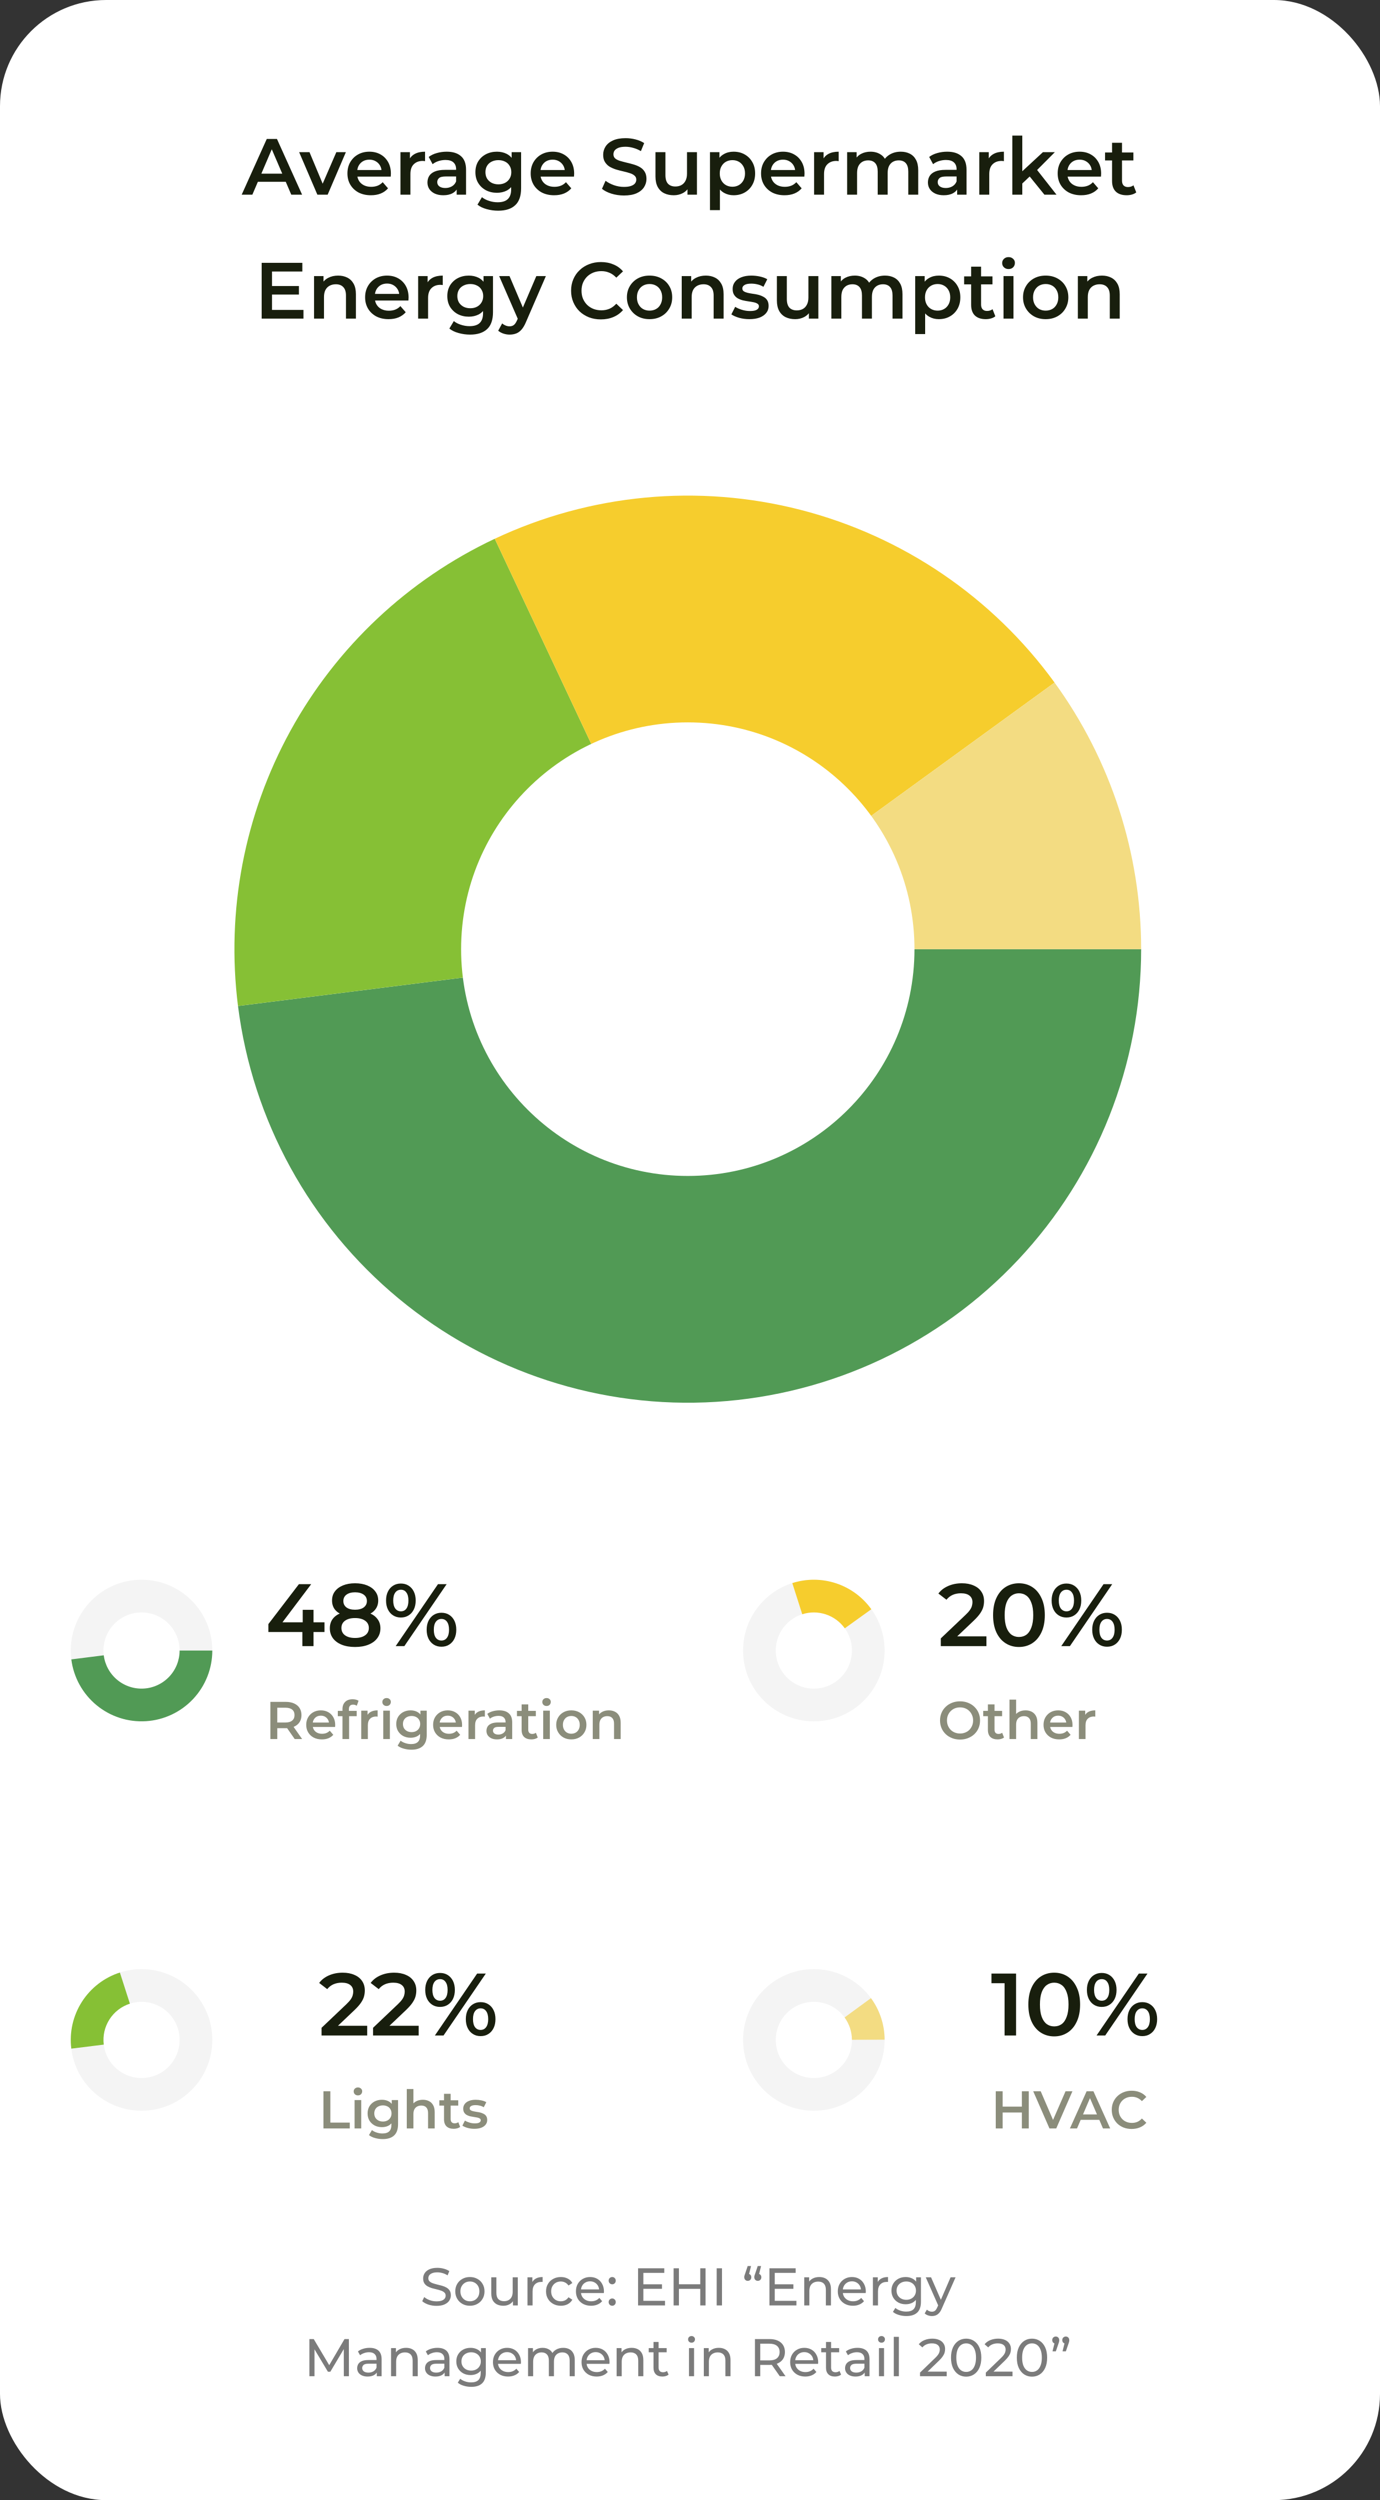
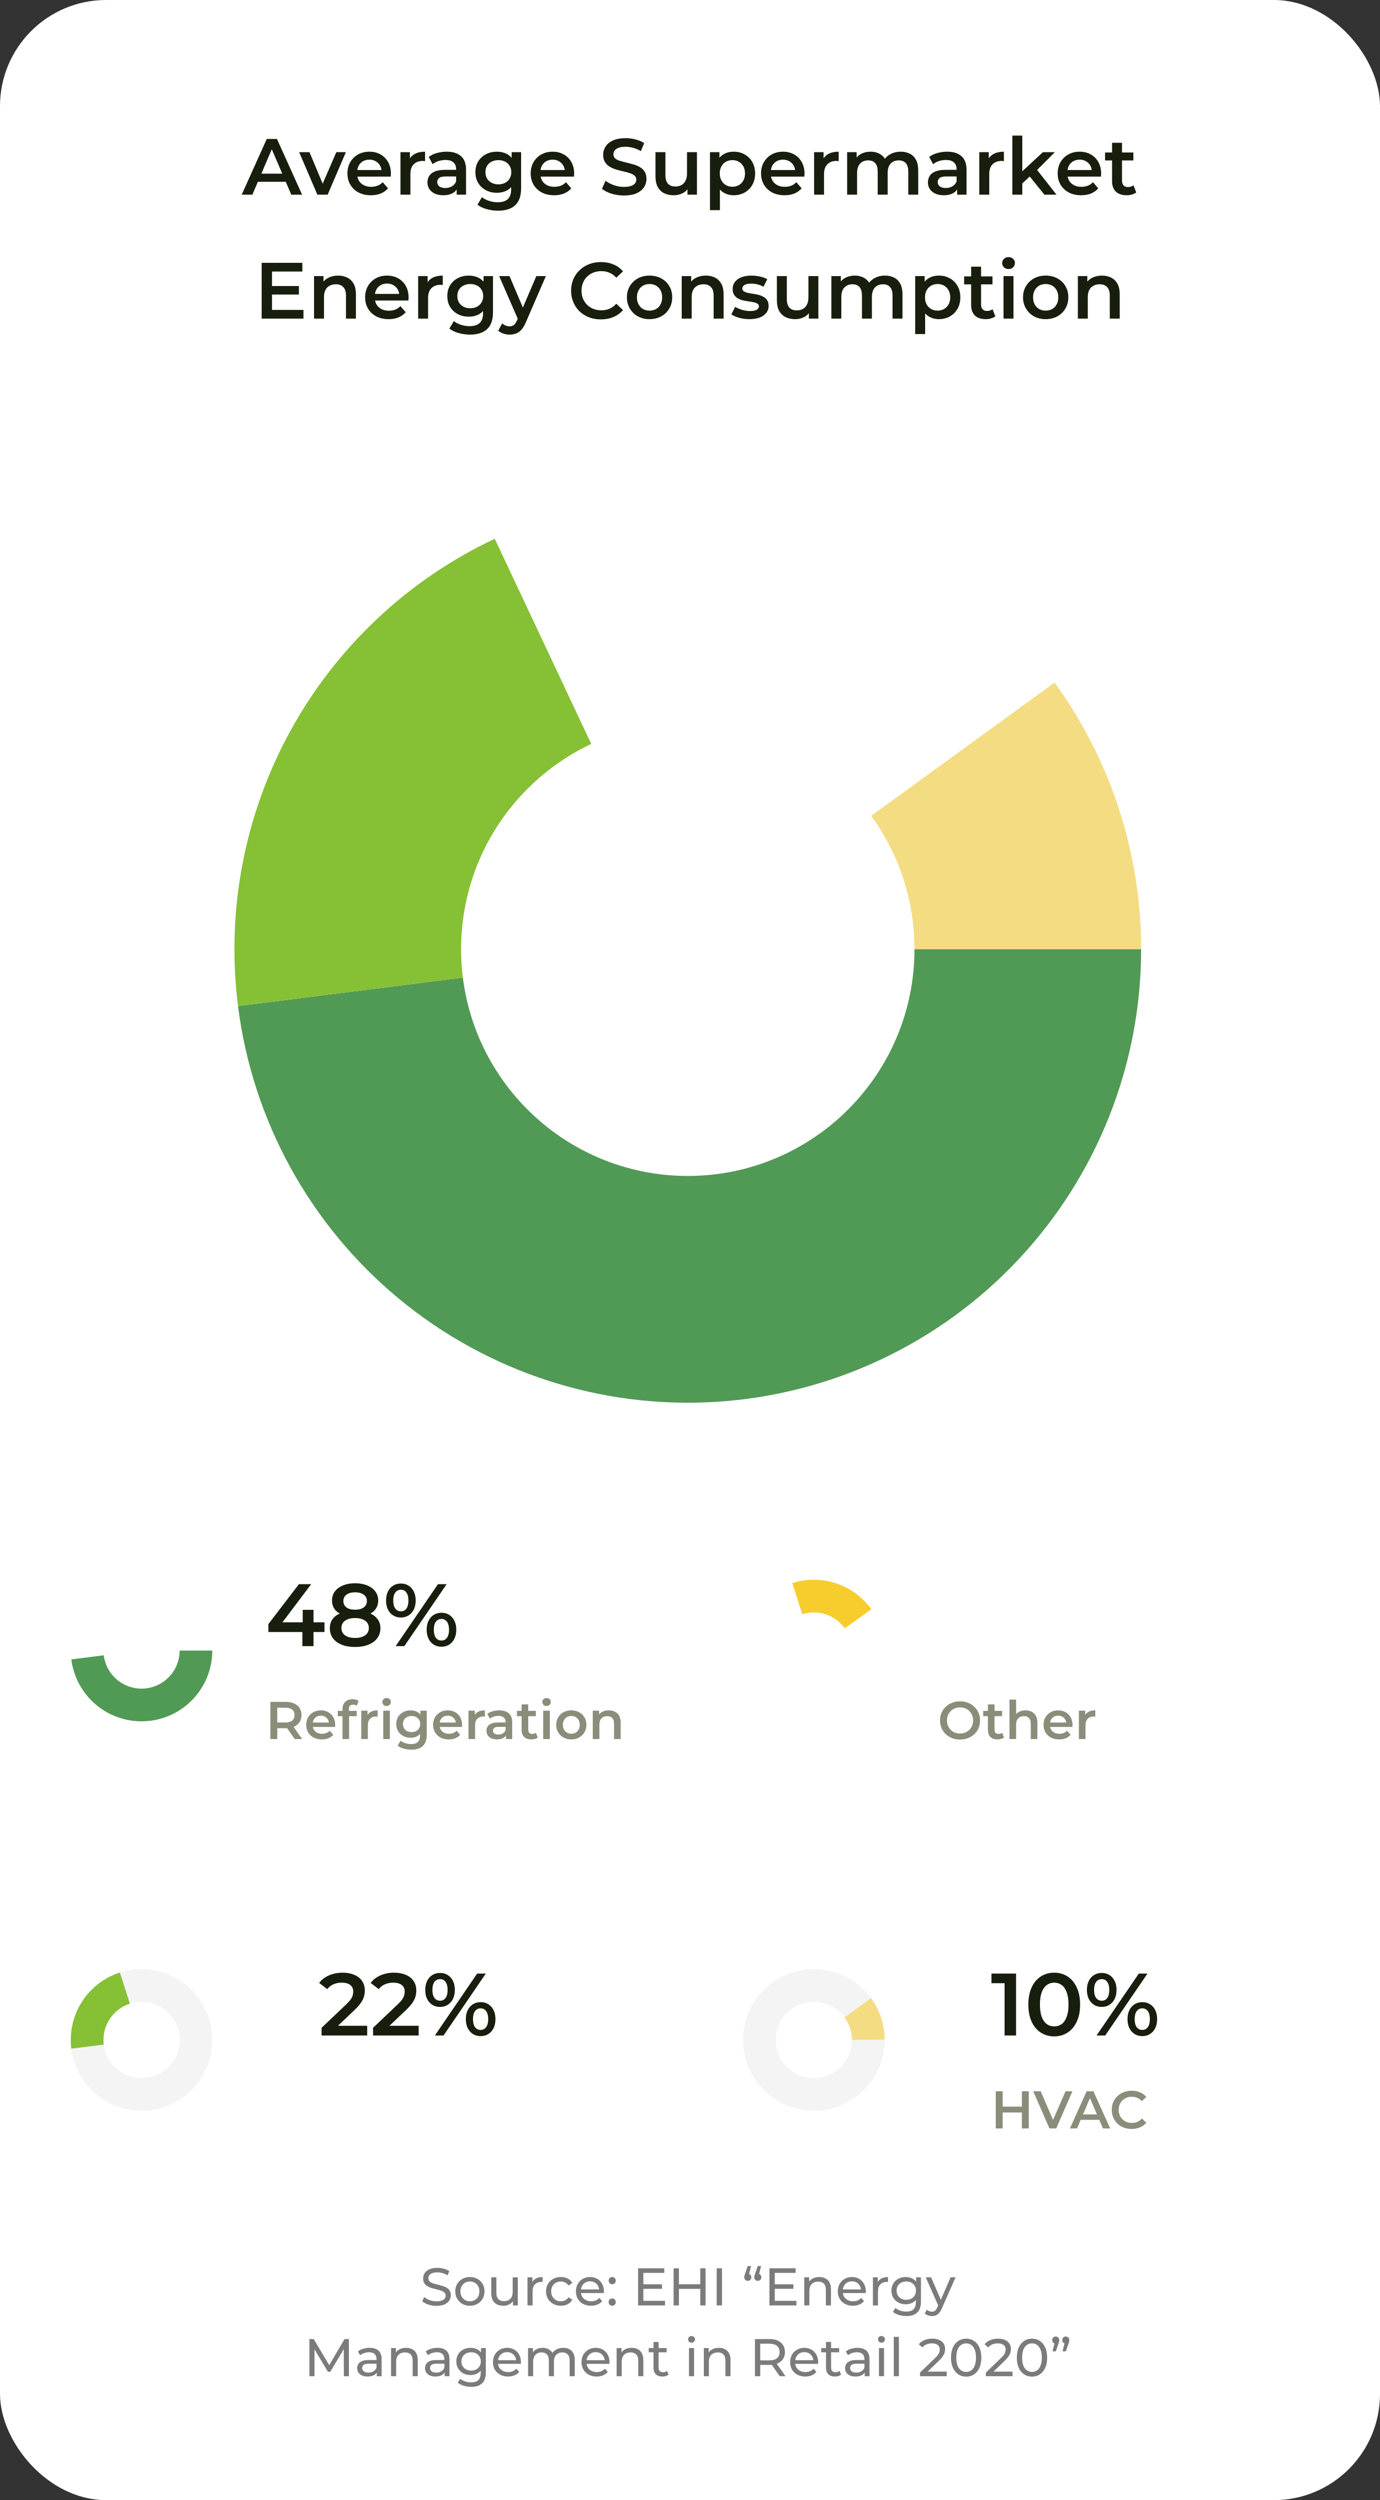
<svg xmlns="http://www.w3.org/2000/svg" width="312" height="565" viewBox="0 0 312 565" fill="none">
  <rect x="0" y="0" width="312" height="565" fill="#333333" stroke="none" />
  <rect width="312" height="565" rx="24" fill="white" />
  <path d="M54.642 44L60.312 31.4H62.616L68.304 44H65.856L60.978 32.642H61.914L57.054 44H54.642ZM57.252 41.084L57.882 39.248H64.686L65.316 41.084H57.252ZM71.755 44L67.633 34.388H69.973L73.519 42.866H72.367L76.039 34.388H78.199L74.077 44H71.755ZM83.859 44.126C82.791 44.126 81.855 43.916 81.051 43.496C80.259 43.064 79.641 42.476 79.197 41.732C78.765 40.988 78.549 40.142 78.549 39.194C78.549 38.234 78.759 37.388 79.179 36.656C79.611 35.912 80.199 35.33 80.943 34.91C81.699 34.49 82.557 34.28 83.517 34.28C84.453 34.28 85.287 34.484 86.019 34.892C86.751 35.3 87.327 35.876 87.747 36.62C88.167 37.364 88.377 38.24 88.377 39.248C88.377 39.344 88.371 39.452 88.359 39.572C88.359 39.692 88.353 39.806 88.341 39.914H80.331V38.42H87.153L86.271 38.888C86.283 38.336 86.169 37.85 85.929 37.43C85.689 37.01 85.359 36.68 84.939 36.44C84.531 36.2 84.057 36.08 83.517 36.08C82.965 36.08 82.479 36.2 82.059 36.44C81.651 36.68 81.327 37.016 81.087 37.448C80.859 37.868 80.745 38.366 80.745 38.942V39.302C80.745 39.878 80.877 40.388 81.141 40.832C81.405 41.276 81.777 41.618 82.257 41.858C82.737 42.098 83.289 42.218 83.913 42.218C84.453 42.218 84.939 42.134 85.371 41.966C85.803 41.798 86.187 41.534 86.523 41.174L87.729 42.56C87.297 43.064 86.751 43.454 86.091 43.73C85.443 43.994 84.699 44.126 83.859 44.126ZM90.538 44V34.388H92.68V37.034L92.428 36.26C92.716 35.612 93.166 35.12 93.778 34.784C94.403 34.448 95.177 34.28 96.1 34.28V36.422C96.004 36.398 95.915 36.386 95.831 36.386C95.746 36.374 95.662 36.368 95.579 36.368C94.727 36.368 94.049 36.62 93.544 37.124C93.04 37.616 92.788 38.354 92.788 39.338V44H90.538ZM103.246 44V42.056L103.12 41.642V38.24C103.12 37.58 102.922 37.07 102.526 36.71C102.13 36.338 101.53 36.152 100.726 36.152C100.186 36.152 99.652 36.236 99.124 36.404C98.608 36.572 98.17 36.806 97.81 37.106L96.928 35.468C97.444 35.072 98.056 34.778 98.764 34.586C99.484 34.382 100.228 34.28 100.996 34.28C102.388 34.28 103.462 34.616 104.218 35.288C104.986 35.948 105.37 36.974 105.37 38.366V44H103.246ZM100.222 44.126C99.502 44.126 98.872 44.006 98.332 43.766C97.792 43.514 97.372 43.172 97.072 42.74C96.784 42.296 96.64 41.798 96.64 41.246C96.64 40.706 96.766 40.22 97.018 39.788C97.282 39.356 97.708 39.014 98.296 38.762C98.884 38.51 99.664 38.384 100.636 38.384H103.426V39.878H100.798C100.03 39.878 99.514 40.004 99.25 40.256C98.986 40.496 98.854 40.796 98.854 41.156C98.854 41.564 99.016 41.888 99.34 42.128C99.664 42.368 100.114 42.488 100.69 42.488C101.242 42.488 101.734 42.362 102.166 42.11C102.61 41.858 102.928 41.486 103.12 40.994L103.498 42.344C103.282 42.908 102.892 43.346 102.328 43.658C101.776 43.97 101.074 44.126 100.222 44.126ZM112.631 47.618C111.743 47.618 110.873 47.498 110.021 47.258C109.181 47.03 108.491 46.694 107.951 46.25L108.959 44.558C109.379 44.906 109.907 45.182 110.543 45.386C111.191 45.602 111.845 45.71 112.505 45.71C113.561 45.71 114.335 45.464 114.827 44.972C115.319 44.492 115.565 43.766 115.565 42.794V41.084L115.745 38.906L115.673 36.728V34.388H117.815V42.542C117.815 44.282 117.371 45.56 116.483 46.376C115.595 47.204 114.311 47.618 112.631 47.618ZM112.343 43.568C111.431 43.568 110.603 43.376 109.859 42.992C109.127 42.596 108.545 42.05 108.113 41.354C107.693 40.658 107.483 39.842 107.483 38.906C107.483 37.982 107.693 37.172 108.113 36.476C108.545 35.78 109.127 35.24 109.859 34.856C110.603 34.472 111.431 34.28 112.343 34.28C113.159 34.28 113.891 34.442 114.539 34.766C115.187 35.09 115.703 35.594 116.087 36.278C116.483 36.962 116.681 37.838 116.681 38.906C116.681 39.974 116.483 40.856 116.087 41.552C115.703 42.236 115.187 42.746 114.539 43.082C113.891 43.406 113.159 43.568 112.343 43.568ZM112.685 41.66C113.249 41.66 113.753 41.546 114.197 41.318C114.641 41.078 114.983 40.754 115.223 40.346C115.475 39.926 115.601 39.446 115.601 38.906C115.601 38.366 115.475 37.892 115.223 37.484C114.983 37.064 114.641 36.746 114.197 36.53C113.753 36.302 113.249 36.188 112.685 36.188C112.121 36.188 111.611 36.302 111.155 36.53C110.711 36.746 110.363 37.064 110.111 37.484C109.871 37.892 109.751 38.366 109.751 38.906C109.751 39.446 109.871 39.926 110.111 40.346C110.363 40.754 110.711 41.078 111.155 41.318C111.611 41.546 112.121 41.66 112.685 41.66ZM125.291 44.126C124.223 44.126 123.287 43.916 122.483 43.496C121.691 43.064 121.073 42.476 120.629 41.732C120.197 40.988 119.981 40.142 119.981 39.194C119.981 38.234 120.191 37.388 120.611 36.656C121.043 35.912 121.631 35.33 122.375 34.91C123.131 34.49 123.989 34.28 124.949 34.28C125.885 34.28 126.719 34.484 127.451 34.892C128.183 35.3 128.759 35.876 129.179 36.62C129.599 37.364 129.809 38.24 129.809 39.248C129.809 39.344 129.803 39.452 129.791 39.572C129.791 39.692 129.785 39.806 129.773 39.914H121.763V38.42H128.585L127.703 38.888C127.715 38.336 127.601 37.85 127.361 37.43C127.121 37.01 126.791 36.68 126.371 36.44C125.963 36.2 125.489 36.08 124.949 36.08C124.397 36.08 123.911 36.2 123.491 36.44C123.083 36.68 122.759 37.016 122.519 37.448C122.291 37.868 122.177 38.366 122.177 38.942V39.302C122.177 39.878 122.309 40.388 122.573 40.832C122.837 41.276 123.209 41.618 123.689 41.858C124.169 42.098 124.721 42.218 125.345 42.218C125.885 42.218 126.371 42.134 126.803 41.966C127.235 41.798 127.619 41.534 127.955 41.174L129.161 42.56C128.729 43.064 128.183 43.454 127.523 43.73C126.875 43.994 126.131 44.126 125.291 44.126ZM141.067 44.18C140.083 44.18 139.141 44.042 138.241 43.766C137.341 43.478 136.627 43.112 136.099 42.668L136.909 40.85C137.413 41.246 138.037 41.576 138.781 41.84C139.525 42.104 140.287 42.236 141.067 42.236C141.727 42.236 142.261 42.164 142.669 42.02C143.077 41.876 143.377 41.684 143.569 41.444C143.761 41.192 143.857 40.91 143.857 40.598C143.857 40.214 143.719 39.908 143.443 39.68C143.167 39.44 142.807 39.254 142.363 39.122C141.931 38.978 141.445 38.846 140.905 38.726C140.377 38.606 139.843 38.468 139.303 38.312C138.775 38.144 138.289 37.934 137.845 37.682C137.413 37.418 137.059 37.07 136.783 36.638C136.507 36.206 136.369 35.654 136.369 34.982C136.369 34.298 136.549 33.674 136.909 33.11C137.281 32.534 137.839 32.078 138.583 31.742C139.339 31.394 140.293 31.22 141.445 31.22C142.201 31.22 142.951 31.316 143.695 31.508C144.439 31.7 145.087 31.976 145.639 32.336L144.901 34.154C144.337 33.818 143.755 33.572 143.155 33.416C142.555 33.248 141.979 33.164 141.427 33.164C140.779 33.164 140.251 33.242 139.843 33.398C139.447 33.554 139.153 33.758 138.961 34.01C138.781 34.262 138.691 34.55 138.691 34.874C138.691 35.258 138.823 35.57 139.087 35.81C139.363 36.038 139.717 36.218 140.149 36.35C140.593 36.482 141.085 36.614 141.625 36.746C142.165 36.866 142.699 37.004 143.227 37.16C143.767 37.316 144.253 37.52 144.685 37.772C145.129 38.024 145.483 38.366 145.747 38.798C146.023 39.23 146.161 39.776 146.161 40.436C146.161 41.108 145.975 41.732 145.603 42.308C145.243 42.872 144.685 43.328 143.929 43.676C143.173 44.012 142.219 44.18 141.067 44.18ZM152.333 44.126C151.517 44.126 150.797 43.976 150.173 43.676C149.549 43.364 149.063 42.896 148.715 42.272C148.367 41.636 148.193 40.838 148.193 39.878V34.388H150.443V39.572C150.443 40.436 150.635 41.084 151.019 41.516C151.415 41.936 151.973 42.146 152.693 42.146C153.221 42.146 153.677 42.038 154.061 41.822C154.457 41.606 154.763 41.282 154.979 40.85C155.207 40.418 155.321 39.884 155.321 39.248V34.388H157.571V44H155.429V41.408L155.807 42.2C155.483 42.824 155.009 43.304 154.385 43.64C153.761 43.964 153.077 44.126 152.333 44.126ZM165.845 44.126C165.065 44.126 164.351 43.946 163.703 43.586C163.067 43.226 162.557 42.686 162.173 41.966C161.801 41.234 161.615 40.31 161.615 39.194C161.615 38.066 161.795 37.142 162.155 36.422C162.527 35.702 163.031 35.168 163.667 34.82C164.303 34.46 165.029 34.28 165.845 34.28C166.793 34.28 167.627 34.484 168.347 34.892C169.079 35.3 169.655 35.87 170.075 36.602C170.507 37.334 170.723 38.198 170.723 39.194C170.723 40.19 170.507 41.06 170.075 41.804C169.655 42.536 169.079 43.106 168.347 43.514C167.627 43.922 166.793 44.126 165.845 44.126ZM160.517 47.492V34.388H162.659V36.656L162.587 39.212L162.767 41.768V47.492H160.517ZM165.593 42.2C166.133 42.2 166.613 42.08 167.033 41.84C167.465 41.6 167.807 41.252 168.059 40.796C168.311 40.34 168.437 39.806 168.437 39.194C168.437 38.57 168.311 38.036 168.059 37.592C167.807 37.136 167.465 36.788 167.033 36.548C166.613 36.308 166.133 36.188 165.593 36.188C165.053 36.188 164.567 36.308 164.135 36.548C163.703 36.788 163.361 37.136 163.109 37.592C162.857 38.036 162.731 38.57 162.731 39.194C162.731 39.806 162.857 40.34 163.109 40.796C163.361 41.252 163.703 41.6 164.135 41.84C164.567 42.08 165.053 42.2 165.593 42.2ZM177.375 44.126C176.307 44.126 175.371 43.916 174.567 43.496C173.775 43.064 173.157 42.476 172.713 41.732C172.281 40.988 172.065 40.142 172.065 39.194C172.065 38.234 172.275 37.388 172.695 36.656C173.127 35.912 173.715 35.33 174.459 34.91C175.215 34.49 176.073 34.28 177.033 34.28C177.969 34.28 178.803 34.484 179.535 34.892C180.267 35.3 180.843 35.876 181.263 36.62C181.683 37.364 181.893 38.24 181.893 39.248C181.893 39.344 181.887 39.452 181.875 39.572C181.875 39.692 181.869 39.806 181.857 39.914H173.847V38.42H180.669L179.787 38.888C179.799 38.336 179.685 37.85 179.445 37.43C179.205 37.01 178.875 36.68 178.455 36.44C178.047 36.2 177.573 36.08 177.033 36.08C176.481 36.08 175.995 36.2 175.575 36.44C175.167 36.68 174.843 37.016 174.603 37.448C174.375 37.868 174.261 38.366 174.261 38.942V39.302C174.261 39.878 174.393 40.388 174.657 40.832C174.921 41.276 175.293 41.618 175.773 41.858C176.253 42.098 176.805 42.218 177.429 42.218C177.969 42.218 178.455 42.134 178.887 41.966C179.319 41.798 179.703 41.534 180.039 41.174L181.245 42.56C180.813 43.064 180.267 43.454 179.607 43.73C178.959 43.994 178.215 44.126 177.375 44.126ZM184.054 44V34.388H186.196V37.034L185.944 36.26C186.232 35.612 186.682 35.12 187.294 34.784C187.918 34.448 188.692 34.28 189.616 34.28V36.422C189.52 36.398 189.43 36.386 189.346 36.386C189.262 36.374 189.178 36.368 189.094 36.368C188.242 36.368 187.564 36.62 187.06 37.124C186.556 37.616 186.304 38.354 186.304 39.338V44H184.054ZM203.657 34.28C204.425 34.28 205.103 34.43 205.691 34.73C206.291 35.03 206.759 35.492 207.095 36.116C207.431 36.728 207.599 37.52 207.599 38.492V44H205.349V38.78C205.349 37.928 205.163 37.292 204.791 36.872C204.419 36.452 203.885 36.242 203.189 36.242C202.697 36.242 202.259 36.35 201.875 36.566C201.503 36.782 201.209 37.1 200.993 37.52C200.789 37.94 200.687 38.474 200.687 39.122V44H198.437V38.78C198.437 37.928 198.251 37.292 197.879 36.872C197.507 36.452 196.973 36.242 196.277 36.242C195.785 36.242 195.347 36.35 194.963 36.566C194.591 36.782 194.297 37.1 194.081 37.52C193.877 37.94 193.775 38.474 193.775 39.122V44H191.525V34.388H193.667V36.944L193.289 36.188C193.613 35.564 194.081 35.09 194.693 34.766C195.317 34.442 196.025 34.28 196.817 34.28C197.717 34.28 198.497 34.502 199.157 34.946C199.829 35.39 200.273 36.062 200.489 36.962L199.607 36.656C199.919 35.936 200.435 35.36 201.155 34.928C201.875 34.496 202.709 34.28 203.657 34.28ZM216.396 44V42.056L216.27 41.642V38.24C216.27 37.58 216.072 37.07 215.676 36.71C215.28 36.338 214.68 36.152 213.876 36.152C213.336 36.152 212.802 36.236 212.274 36.404C211.758 36.572 211.32 36.806 210.96 37.106L210.078 35.468C210.594 35.072 211.206 34.778 211.914 34.586C212.634 34.382 213.378 34.28 214.146 34.28C215.538 34.28 216.612 34.616 217.368 35.288C218.136 35.948 218.52 36.974 218.52 38.366V44H216.396ZM213.372 44.126C212.652 44.126 212.022 44.006 211.482 43.766C210.942 43.514 210.522 43.172 210.222 42.74C209.934 42.296 209.79 41.798 209.79 41.246C209.79 40.706 209.916 40.22 210.168 39.788C210.432 39.356 210.858 39.014 211.446 38.762C212.034 38.51 212.814 38.384 213.786 38.384H216.576V39.878H213.948C213.18 39.878 212.664 40.004 212.4 40.256C212.136 40.496 212.004 40.796 212.004 41.156C212.004 41.564 212.166 41.888 212.49 42.128C212.814 42.368 213.264 42.488 213.84 42.488C214.392 42.488 214.884 42.362 215.316 42.11C215.76 41.858 216.078 41.486 216.27 40.994L216.648 42.344C216.432 42.908 216.042 43.346 215.478 43.658C214.926 43.97 214.224 44.126 213.372 44.126ZM221.408 44V34.388H223.55V37.034L223.298 36.26C223.586 35.612 224.036 35.12 224.648 34.784C225.272 34.448 226.046 34.28 226.97 34.28V36.422C226.874 36.398 226.784 36.386 226.7 36.386C226.616 36.374 226.532 36.368 226.448 36.368C225.596 36.368 224.918 36.62 224.414 37.124C223.91 37.616 223.658 38.354 223.658 39.338V44H221.408ZM230.714 41.858L230.768 39.032L235.79 34.388H238.49L234.224 38.672L233.036 39.662L230.714 41.858ZM228.878 44V30.644H231.128V44H228.878ZM236.132 44L232.622 39.662L234.044 37.862L238.868 44H236.132ZM244.435 44.126C243.367 44.126 242.431 43.916 241.627 43.496C240.835 43.064 240.217 42.476 239.773 41.732C239.341 40.988 239.125 40.142 239.125 39.194C239.125 38.234 239.335 37.388 239.755 36.656C240.187 35.912 240.775 35.33 241.519 34.91C242.275 34.49 243.133 34.28 244.093 34.28C245.029 34.28 245.863 34.484 246.595 34.892C247.327 35.3 247.903 35.876 248.323 36.62C248.743 37.364 248.953 38.24 248.953 39.248C248.953 39.344 248.947 39.452 248.935 39.572C248.935 39.692 248.929 39.806 248.917 39.914H240.907V38.42H247.729L246.847 38.888C246.859 38.336 246.745 37.85 246.505 37.43C246.265 37.01 245.935 36.68 245.515 36.44C245.107 36.2 244.633 36.08 244.093 36.08C243.541 36.08 243.055 36.2 242.635 36.44C242.227 36.68 241.903 37.016 241.663 37.448C241.435 37.868 241.321 38.366 241.321 38.942V39.302C241.321 39.878 241.453 40.388 241.717 40.832C241.981 41.276 242.353 41.618 242.833 41.858C243.313 42.098 243.865 42.218 244.489 42.218C245.029 42.218 245.515 42.134 245.947 41.966C246.379 41.798 246.763 41.534 247.099 41.174L248.305 42.56C247.873 43.064 247.327 43.454 246.667 43.73C246.019 43.994 245.275 44.126 244.435 44.126ZM254.733 44.126C253.677 44.126 252.861 43.856 252.285 43.316C251.709 42.764 251.421 41.954 251.421 40.886V32.264H253.671V40.832C253.671 41.288 253.785 41.642 254.013 41.894C254.253 42.146 254.583 42.272 255.003 42.272C255.507 42.272 255.927 42.14 256.263 41.876L256.893 43.478C256.629 43.694 256.305 43.856 255.921 43.964C255.537 44.072 255.141 44.126 254.733 44.126ZM249.837 36.26V34.46H256.245V36.26H249.837ZM61.318 64.638H67.582V66.564H61.318V64.638ZM61.498 70.038H68.608V72H59.158V59.4H68.356V61.362H61.498V70.038ZM76.454 62.28C77.222 62.28 77.906 62.43 78.506 62.73C79.118 63.03 79.598 63.492 79.946 64.116C80.294 64.728 80.468 65.52 80.468 66.492V72H78.218V66.78C78.218 65.928 78.014 65.292 77.606 64.872C77.21 64.452 76.652 64.242 75.932 64.242C75.404 64.242 74.936 64.35 74.528 64.566C74.12 64.782 73.802 65.106 73.574 65.538C73.358 65.958 73.25 66.492 73.25 67.14V72H71V62.388H73.142V64.98L72.764 64.188C73.1 63.576 73.586 63.108 74.222 62.784C74.87 62.448 75.614 62.28 76.454 62.28ZM87.858 72.126C86.79 72.126 85.854 71.916 85.05 71.496C84.258 71.064 83.64 70.476 83.196 69.732C82.764 68.988 82.548 68.142 82.548 67.194C82.548 66.234 82.758 65.388 83.178 64.656C83.61 63.912 84.198 63.33 84.942 62.91C85.698 62.49 86.556 62.28 87.516 62.28C88.452 62.28 89.286 62.484 90.018 62.892C90.75 63.3 91.326 63.876 91.746 64.62C92.166 65.364 92.376 66.24 92.376 67.248C92.376 67.344 92.37 67.452 92.358 67.572C92.358 67.692 92.352 67.806 92.34 67.914H84.33V66.42H91.152L90.27 66.888C90.282 66.336 90.168 65.85 89.928 65.43C89.688 65.01 89.358 64.68 88.938 64.44C88.53 64.2 88.056 64.08 87.516 64.08C86.964 64.08 86.478 64.2 86.058 64.44C85.65 64.68 85.326 65.016 85.086 65.448C84.858 65.868 84.744 66.366 84.744 66.942V67.302C84.744 67.878 84.876 68.388 85.14 68.832C85.404 69.276 85.776 69.618 86.256 69.858C86.736 70.098 87.288 70.218 87.912 70.218C88.452 70.218 88.938 70.134 89.37 69.966C89.802 69.798 90.186 69.534 90.522 69.174L91.728 70.56C91.296 71.064 90.75 71.454 90.09 71.73C89.442 71.994 88.698 72.126 87.858 72.126ZM94.537 72V62.388H96.68V65.034L96.427 64.26C96.716 63.612 97.165 63.12 97.778 62.784C98.401 62.448 99.175 62.28 100.1 62.28V64.422C100.004 64.398 99.913 64.386 99.829 64.386C99.746 64.374 99.662 64.368 99.578 64.368C98.725 64.368 98.047 64.62 97.543 65.124C97.04 65.616 96.787 66.354 96.787 67.338V72H94.537ZM106.276 75.618C105.388 75.618 104.518 75.498 103.666 75.258C102.826 75.03 102.136 74.694 101.596 74.25L102.604 72.558C103.024 72.906 103.552 73.182 104.188 73.386C104.836 73.602 105.49 73.71 106.15 73.71C107.206 73.71 107.98 73.464 108.472 72.972C108.964 72.492 109.21 71.766 109.21 70.794V69.084L109.39 66.906L109.318 64.728V62.388H111.46V70.542C111.46 72.282 111.016 73.56 110.128 74.376C109.24 75.204 107.956 75.618 106.276 75.618ZM105.988 71.568C105.076 71.568 104.248 71.376 103.504 70.992C102.772 70.596 102.19 70.05 101.758 69.354C101.338 68.658 101.128 67.842 101.128 66.906C101.128 65.982 101.338 65.172 101.758 64.476C102.19 63.78 102.772 63.24 103.504 62.856C104.248 62.472 105.076 62.28 105.988 62.28C106.804 62.28 107.536 62.442 108.184 62.766C108.832 63.09 109.348 63.594 109.732 64.278C110.128 64.962 110.326 65.838 110.326 66.906C110.326 67.974 110.128 68.856 109.732 69.552C109.348 70.236 108.832 70.746 108.184 71.082C107.536 71.406 106.804 71.568 105.988 71.568ZM106.33 69.66C106.894 69.66 107.398 69.546 107.842 69.318C108.286 69.078 108.628 68.754 108.868 68.346C109.12 67.926 109.246 67.446 109.246 66.906C109.246 66.366 109.12 65.892 108.868 65.484C108.628 65.064 108.286 64.746 107.842 64.53C107.398 64.302 106.894 64.188 106.33 64.188C105.766 64.188 105.256 64.302 104.8 64.53C104.356 64.746 104.008 65.064 103.756 65.484C103.516 65.892 103.396 66.366 103.396 66.906C103.396 67.446 103.516 67.926 103.756 68.346C104.008 68.754 104.356 69.078 104.8 69.318C105.256 69.546 105.766 69.66 106.33 69.66ZM115.21 75.618C114.742 75.618 114.274 75.54 113.806 75.384C113.338 75.228 112.948 75.012 112.636 74.736L113.536 73.08C113.764 73.284 114.022 73.446 114.31 73.566C114.598 73.686 114.892 73.746 115.192 73.746C115.6 73.746 115.93 73.644 116.182 73.44C116.434 73.236 116.668 72.894 116.884 72.414L117.442 71.154L117.622 70.884L121.258 62.388H123.418L118.918 72.774C118.618 73.494 118.282 74.064 117.91 74.484C117.55 74.904 117.142 75.198 116.686 75.366C116.242 75.534 115.75 75.618 115.21 75.618ZM117.19 72.342L112.852 62.388H115.192L118.72 70.686L117.19 72.342ZM135.847 72.18C134.887 72.18 133.993 72.024 133.165 71.712C132.349 71.388 131.635 70.938 131.023 70.362C130.423 69.774 129.955 69.084 129.619 68.292C129.283 67.5 129.115 66.636 129.115 65.7C129.115 64.764 129.283 63.9 129.619 63.108C129.955 62.316 130.429 61.632 131.041 61.056C131.653 60.468 132.367 60.018 133.183 59.706C133.999 59.382 134.893 59.22 135.865 59.22C136.897 59.22 137.839 59.4 138.691 59.76C139.543 60.108 140.263 60.63 140.851 61.326L139.339 62.748C138.883 62.256 138.373 61.89 137.809 61.65C137.245 61.398 136.633 61.272 135.973 61.272C135.313 61.272 134.707 61.38 134.155 61.596C133.615 61.812 133.141 62.118 132.733 62.514C132.337 62.91 132.025 63.378 131.797 63.918C131.581 64.458 131.473 65.052 131.473 65.7C131.473 66.348 131.581 66.942 131.797 67.482C132.025 68.022 132.337 68.49 132.733 68.886C133.141 69.282 133.615 69.588 134.155 69.804C134.707 70.02 135.313 70.128 135.973 70.128C136.633 70.128 137.245 70.008 137.809 69.768C138.373 69.516 138.883 69.138 139.339 68.634L140.851 70.074C140.263 70.758 139.543 71.28 138.691 71.64C137.839 72 136.891 72.18 135.847 72.18ZM146.846 72.126C145.862 72.126 144.986 71.916 144.218 71.496C143.45 71.064 142.844 70.476 142.4 69.732C141.956 68.988 141.734 68.142 141.734 67.194C141.734 66.234 141.956 65.388 142.4 64.656C142.844 63.912 143.45 63.33 144.218 62.91C144.986 62.49 145.862 62.28 146.846 62.28C147.842 62.28 148.724 62.49 149.492 62.91C150.272 63.33 150.878 63.906 151.31 64.638C151.754 65.37 151.976 66.222 151.976 67.194C151.976 68.142 151.754 68.988 151.31 69.732C150.878 70.476 150.272 71.064 149.492 71.496C148.724 71.916 147.842 72.126 146.846 72.126ZM146.846 70.2C147.398 70.2 147.89 70.08 148.322 69.84C148.754 69.6 149.09 69.252 149.33 68.796C149.582 68.34 149.708 67.806 149.708 67.194C149.708 66.57 149.582 66.036 149.33 65.592C149.09 65.136 148.754 64.788 148.322 64.548C147.89 64.308 147.404 64.188 146.864 64.188C146.312 64.188 145.82 64.308 145.388 64.548C144.968 64.788 144.632 65.136 144.38 65.592C144.128 66.036 144.002 66.57 144.002 67.194C144.002 67.806 144.128 68.34 144.38 68.796C144.632 69.252 144.968 69.6 145.388 69.84C145.82 70.08 146.306 70.2 146.846 70.2ZM159.581 62.28C160.349 62.28 161.033 62.43 161.633 62.73C162.245 63.03 162.725 63.492 163.073 64.116C163.421 64.728 163.595 65.52 163.595 66.492V72H161.345V66.78C161.345 65.928 161.141 65.292 160.733 64.872C160.337 64.452 159.779 64.242 159.059 64.242C158.531 64.242 158.063 64.35 157.655 64.566C157.247 64.782 156.929 65.106 156.701 65.538C156.485 65.958 156.377 66.492 156.377 67.14V72H154.127V62.388H156.269V64.98L155.891 64.188C156.227 63.576 156.713 63.108 157.349 62.784C157.997 62.448 158.741 62.28 159.581 62.28ZM169.42 72.126C168.616 72.126 167.842 72.024 167.098 71.82C166.366 71.604 165.784 71.346 165.352 71.046L166.216 69.336C166.648 69.612 167.164 69.84 167.764 70.02C168.364 70.2 168.964 70.29 169.564 70.29C170.272 70.29 170.782 70.194 171.094 70.002C171.418 69.81 171.58 69.552 171.58 69.228C171.58 68.964 171.472 68.766 171.256 68.634C171.04 68.49 170.758 68.382 170.41 68.31C170.062 68.238 169.672 68.172 169.24 68.112C168.82 68.052 168.394 67.974 167.962 67.878C167.542 67.77 167.158 67.62 166.81 67.428C166.462 67.224 166.18 66.954 165.964 66.618C165.748 66.282 165.64 65.838 165.64 65.286C165.64 64.674 165.814 64.146 166.162 63.702C166.51 63.246 166.996 62.898 167.62 62.658C168.256 62.406 169.006 62.28 169.87 62.28C170.518 62.28 171.172 62.352 171.832 62.496C172.492 62.64 173.038 62.844 173.47 63.108L172.606 64.818C172.15 64.542 171.688 64.356 171.22 64.26C170.764 64.152 170.308 64.098 169.852 64.098C169.168 64.098 168.658 64.2 168.322 64.404C167.998 64.608 167.836 64.866 167.836 65.178C167.836 65.466 167.944 65.682 168.16 65.826C168.376 65.97 168.658 66.084 169.006 66.168C169.354 66.252 169.738 66.324 170.158 66.384C170.59 66.432 171.016 66.51 171.436 66.618C171.856 66.726 172.24 66.876 172.588 67.068C172.948 67.248 173.236 67.506 173.452 67.842C173.668 68.178 173.776 68.616 173.776 69.156C173.776 69.756 173.596 70.278 173.236 70.722C172.888 71.166 172.39 71.514 171.742 71.766C171.094 72.006 170.32 72.126 169.42 72.126ZM179.781 72.126C178.965 72.126 178.245 71.976 177.621 71.676C176.997 71.364 176.511 70.896 176.163 70.272C175.815 69.636 175.641 68.838 175.641 67.878V62.388H177.891V67.572C177.891 68.436 178.083 69.084 178.467 69.516C178.863 69.936 179.421 70.146 180.141 70.146C180.669 70.146 181.125 70.038 181.509 69.822C181.905 69.606 182.211 69.282 182.427 68.85C182.655 68.418 182.769 67.884 182.769 67.248V62.388H185.019V72H182.877V69.408L183.255 70.2C182.931 70.824 182.457 71.304 181.833 71.64C181.209 71.964 180.525 72.126 179.781 72.126ZM200.097 62.28C200.865 62.28 201.543 62.43 202.131 62.73C202.731 63.03 203.199 63.492 203.535 64.116C203.871 64.728 204.039 65.52 204.039 66.492V72H201.789V66.78C201.789 65.928 201.603 65.292 201.231 64.872C200.859 64.452 200.325 64.242 199.629 64.242C199.137 64.242 198.699 64.35 198.315 64.566C197.943 64.782 197.649 65.1 197.433 65.52C197.229 65.94 197.127 66.474 197.127 67.122V72H194.877V66.78C194.877 65.928 194.691 65.292 194.319 64.872C193.947 64.452 193.413 64.242 192.717 64.242C192.225 64.242 191.787 64.35 191.403 64.566C191.031 64.782 190.737 65.1 190.521 65.52C190.317 65.94 190.215 66.474 190.215 67.122V72H187.965V62.388H190.107V64.944L189.729 64.188C190.053 63.564 190.521 63.09 191.133 62.766C191.757 62.442 192.465 62.28 193.257 62.28C194.157 62.28 194.937 62.502 195.597 62.946C196.269 63.39 196.713 64.062 196.929 64.962L196.047 64.656C196.359 63.936 196.875 63.36 197.595 62.928C198.315 62.496 199.149 62.28 200.097 62.28ZM212.242 72.126C211.462 72.126 210.748 71.946 210.1 71.586C209.464 71.226 208.954 70.686 208.57 69.966C208.198 69.234 208.012 68.31 208.012 67.194C208.012 66.066 208.192 65.142 208.552 64.422C208.924 63.702 209.428 63.168 210.064 62.82C210.7 62.46 211.426 62.28 212.242 62.28C213.19 62.28 214.024 62.484 214.744 62.892C215.476 63.3 216.052 63.87 216.472 64.602C216.904 65.334 217.12 66.198 217.12 67.194C217.12 68.19 216.904 69.06 216.472 69.804C216.052 70.536 215.476 71.106 214.744 71.514C214.024 71.922 213.19 72.126 212.242 72.126ZM206.914 75.492V62.388H209.056V64.656L208.984 67.212L209.164 69.768V75.492H206.914ZM211.99 70.2C212.53 70.2 213.01 70.08 213.43 69.84C213.862 69.6 214.204 69.252 214.456 68.796C214.708 68.34 214.834 67.806 214.834 67.194C214.834 66.57 214.708 66.036 214.456 65.592C214.204 65.136 213.862 64.788 213.43 64.548C213.01 64.308 212.53 64.188 211.99 64.188C211.45 64.188 210.964 64.308 210.532 64.548C210.1 64.788 209.758 65.136 209.506 65.592C209.254 66.036 209.128 66.57 209.128 67.194C209.128 67.806 209.254 68.34 209.506 68.796C209.758 69.252 210.1 69.6 210.532 69.84C210.964 70.08 211.45 70.2 211.99 70.2ZM222.872 72.126C221.816 72.126 221 71.856 220.424 71.316C219.848 70.764 219.56 69.954 219.56 68.886V60.264H221.81V68.832C221.81 69.288 221.924 69.642 222.152 69.894C222.392 70.146 222.722 70.272 223.142 70.272C223.646 70.272 224.066 70.14 224.402 69.876L225.032 71.478C224.768 71.694 224.444 71.856 224.06 71.964C223.676 72.072 223.28 72.126 222.872 72.126ZM217.976 64.26V62.46H224.384V64.26H217.976ZM226.883 72V62.388H229.133V72H226.883ZM228.017 60.804C227.597 60.804 227.249 60.672 226.973 60.408C226.709 60.144 226.577 59.826 226.577 59.454C226.577 59.07 226.709 58.752 226.973 58.5C227.249 58.236 227.597 58.104 228.017 58.104C228.437 58.104 228.779 58.23 229.043 58.482C229.319 58.722 229.457 59.028 229.457 59.4C229.457 59.796 229.325 60.132 229.061 60.408C228.797 60.672 228.449 60.804 228.017 60.804ZM236.406 72.126C235.422 72.126 234.546 71.916 233.778 71.496C233.01 71.064 232.404 70.476 231.96 69.732C231.516 68.988 231.294 68.142 231.294 67.194C231.294 66.234 231.516 65.388 231.96 64.656C232.404 63.912 233.01 63.33 233.778 62.91C234.546 62.49 235.422 62.28 236.406 62.28C237.402 62.28 238.284 62.49 239.052 62.91C239.832 63.33 240.438 63.906 240.87 64.638C241.314 65.37 241.536 66.222 241.536 67.194C241.536 68.142 241.314 68.988 240.87 69.732C240.438 70.476 239.832 71.064 239.052 71.496C238.284 71.916 237.402 72.126 236.406 72.126ZM236.406 70.2C236.958 70.2 237.45 70.08 237.882 69.84C238.314 69.6 238.65 69.252 238.89 68.796C239.142 68.34 239.268 67.806 239.268 67.194C239.268 66.57 239.142 66.036 238.89 65.592C238.65 65.136 238.314 64.788 237.882 64.548C237.45 64.308 236.964 64.188 236.424 64.188C235.872 64.188 235.38 64.308 234.948 64.548C234.528 64.788 234.192 65.136 233.94 65.592C233.688 66.036 233.562 66.57 233.562 67.194C233.562 67.806 233.688 68.34 233.94 68.796C234.192 69.252 234.528 69.6 234.948 69.84C235.38 70.08 235.866 70.2 236.406 70.2ZM249.142 62.28C249.91 62.28 250.594 62.43 251.194 62.73C251.806 63.03 252.286 63.492 252.634 64.116C252.982 64.728 253.156 65.52 253.156 66.492V72H250.906V66.78C250.906 65.928 250.702 65.292 250.294 64.872C249.898 64.452 249.34 64.242 248.62 64.242C248.092 64.242 247.624 64.35 247.216 64.566C246.808 64.782 246.49 65.106 246.262 65.538C246.046 65.958 245.938 66.492 245.938 67.14V72H243.688V62.388H245.83V64.98L245.452 64.188C245.788 63.576 246.274 63.108 246.91 62.784C247.558 62.448 248.302 62.28 249.142 62.28Z" fill="#181E0D" />
  <path d="M155.5 214.5H258C258 240.571 248.066 265.661 230.22 284.666C212.373 303.671 187.956 315.161 161.936 316.798C135.917 318.435 110.252 310.096 90.164 293.478C70.077 276.86 57.076 253.212 53.809 227.347L155.5 214.5Z" fill="#519A55" />
  <path d="M155.5 214.5L53.808 227.346C51.095 205.871 55.251 184.088 65.679 165.12C76.107 146.151 92.272 130.971 111.858 121.755L155.5 214.5Z" fill="#86C035" />
-   <path d="M155.5 214.5L111.857 121.755C133.439 111.6 157.888 109.289 180.991 115.22C204.093 121.152 224.404 134.955 238.424 154.252L155.5 214.5Z" fill="#F6CD2D" />
  <path d="M155.5 214.5L238.424 154.252C251.147 171.764 258 192.854 258 214.5H155.5Z" fill="#F3DC82" />
  <path d="M155.5 265.75C183.805 265.75 206.75 242.805 206.75 214.5C206.75 186.195 183.805 163.25 155.5 163.25C127.195 163.25 104.25 186.195 104.25 214.5C104.25 242.805 127.195 265.75 155.5 265.75Z" fill="white" />
-   <path d="M48 373C48 381.837 40.837 389 32 389C23.163 389 16 381.837 16 373C16 364.163 23.163 357 32 357C40.837 357 48 364.163 48 373ZM23.39 373C23.39 377.755 27.245 381.61 32 381.61C36.755 381.61 40.61 377.755 40.61 373C40.61 368.245 36.755 364.39 32 364.39C27.245 364.39 23.39 368.245 23.39 373Z" fill="#F4F4F4" />
  <path d="M48 373C48 377.07 46.449 380.986 43.663 383.953C40.878 386.919 37.066 388.713 33.005 388.968C28.943 389.224 24.937 387.922 21.801 385.328C18.666 382.734 16.636 379.043 16.126 375.005L23.458 374.079C23.733 376.252 24.825 378.238 26.512 379.634C28.199 381.03 30.355 381.73 32.541 381.593C34.726 381.455 36.777 380.49 38.276 378.894C39.775 377.297 40.61 375.19 40.61 373H48Z" fill="#519A55" />
  <path d="M60.68 368.82V367.02L67.58 358H70.36L63.56 367.02L62.26 366.62H73.36V368.82H60.68ZM68.36 372V368.82L68.44 366.62V363.8H70.88V372H68.36ZM80.269 372.2C79.109 372.2 78.103 372.027 77.249 371.68C76.396 371.333 75.736 370.847 75.269 370.22C74.803 369.58 74.57 368.833 74.57 367.98C74.57 367.127 74.796 366.407 75.249 365.82C75.703 365.233 76.356 364.787 77.21 364.48C78.063 364.173 79.083 364.02 80.269 364.02C81.456 364.02 82.476 364.173 83.329 364.48C84.196 364.787 84.856 365.24 85.309 365.84C85.776 366.427 86.01 367.14 86.01 367.98C86.01 368.833 85.769 369.58 85.29 370.22C84.823 370.847 84.156 371.333 83.29 371.68C82.436 372.027 81.43 372.2 80.269 372.2ZM80.269 370.16C81.23 370.16 81.99 369.96 82.549 369.56C83.109 369.16 83.389 368.607 83.389 367.9C83.389 367.207 83.109 366.66 82.549 366.26C81.99 365.86 81.23 365.66 80.269 365.66C79.309 365.66 78.556 365.86 78.01 366.26C77.463 366.66 77.189 367.207 77.189 367.9C77.189 368.607 77.463 369.16 78.01 369.56C78.556 369.96 79.309 370.16 80.269 370.16ZM80.269 365.38C79.189 365.38 78.263 365.24 77.49 364.96C76.716 364.667 76.116 364.247 75.689 363.7C75.276 363.14 75.07 362.473 75.07 361.7C75.07 360.9 75.283 360.213 75.71 359.64C76.15 359.053 76.763 358.6 77.549 358.28C78.336 357.96 79.243 357.8 80.269 357.8C81.309 357.8 82.223 357.96 83.01 358.28C83.796 358.6 84.409 359.053 84.85 359.64C85.29 360.213 85.51 360.9 85.51 361.7C85.51 362.473 85.296 363.14 84.87 363.7C84.456 364.247 83.856 364.667 83.07 364.96C82.283 365.24 81.35 365.38 80.269 365.38ZM80.269 363.78C81.096 363.78 81.749 363.607 82.23 363.26C82.71 362.9 82.95 362.42 82.95 361.82C82.95 361.193 82.703 360.707 82.21 360.36C81.716 360.013 81.07 359.84 80.269 359.84C79.469 359.84 78.829 360.013 78.35 360.36C77.87 360.707 77.629 361.193 77.629 361.82C77.629 362.42 77.863 362.9 78.329 363.26C78.809 363.607 79.456 363.78 80.269 363.78ZM89.461 372L99.021 358H100.981L91.421 372H89.461ZM90.621 365.54C89.968 365.54 89.388 365.38 88.881 365.06C88.374 364.74 87.981 364.293 87.701 363.72C87.421 363.147 87.281 362.473 87.281 361.7C87.281 360.927 87.421 360.253 87.701 359.68C87.981 359.107 88.374 358.66 88.881 358.34C89.388 358.02 89.968 357.86 90.621 357.86C91.301 357.86 91.888 358.02 92.381 358.34C92.888 358.66 93.281 359.107 93.561 359.68C93.841 360.253 93.981 360.927 93.981 361.7C93.981 362.473 93.841 363.147 93.561 363.72C93.281 364.293 92.888 364.74 92.381 365.06C91.888 365.38 91.301 365.54 90.621 365.54ZM90.641 364.14C91.174 364.14 91.588 363.933 91.881 363.52C92.188 363.093 92.341 362.487 92.341 361.7C92.341 360.913 92.188 360.313 91.881 359.9C91.588 359.473 91.174 359.26 90.641 359.26C90.108 359.26 89.681 359.473 89.361 359.9C89.054 360.327 88.901 360.927 88.901 361.7C88.901 362.473 89.054 363.073 89.361 363.5C89.681 363.927 90.108 364.14 90.641 364.14ZM99.801 372.14C99.148 372.14 98.568 371.98 98.061 371.66C97.554 371.34 97.161 370.893 96.881 370.32C96.601 369.747 96.461 369.073 96.461 368.3C96.461 367.527 96.601 366.853 96.881 366.28C97.161 365.707 97.554 365.26 98.061 364.94C98.568 364.62 99.148 364.46 99.801 364.46C100.481 364.46 101.068 364.62 101.561 364.94C102.068 365.26 102.461 365.707 102.741 366.28C103.021 366.853 103.161 367.527 103.161 368.3C103.161 369.073 103.021 369.747 102.741 370.32C102.461 370.893 102.068 371.34 101.561 371.66C101.068 371.98 100.481 372.14 99.801 372.14ZM99.801 370.74C100.334 370.74 100.754 370.527 101.061 370.1C101.368 369.673 101.521 369.073 101.521 368.3C101.521 367.527 101.368 366.927 101.061 366.5C100.754 366.073 100.334 365.86 99.801 365.86C99.281 365.86 98.861 366.073 98.541 366.5C98.234 366.913 98.081 367.513 98.081 368.3C98.081 369.087 98.234 369.693 98.541 370.12C98.861 370.533 99.281 370.74 99.801 370.74Z" fill="#181E0D" />
  <path d="M61.128 393V384.6H64.584C65.328 384.6 65.964 384.72 66.492 384.96C67.028 385.2 67.44 385.544 67.728 385.992C68.016 386.44 68.16 386.972 68.16 387.588C68.16 388.204 68.016 388.736 67.728 389.184C67.44 389.624 67.028 389.964 66.492 390.204C65.964 390.436 65.328 390.552 64.584 390.552H61.992L62.688 389.844V393H61.128ZM66.624 393L64.5 389.952H66.168L68.304 393H66.624ZM62.688 390.012L61.992 389.268H64.512C65.2 389.268 65.716 389.12 66.06 388.824C66.412 388.528 66.588 388.116 66.588 387.588C66.588 387.052 66.412 386.64 66.06 386.352C65.716 386.064 65.2 385.92 64.512 385.92H61.992L62.688 385.152V390.012ZM72.773 393.084C72.061 393.084 71.437 392.944 70.901 392.664C70.373 392.376 69.961 391.984 69.665 391.488C69.377 390.992 69.233 390.428 69.233 389.796C69.233 389.156 69.373 388.592 69.653 388.104C69.941 387.608 70.333 387.22 70.829 386.94C71.333 386.66 71.905 386.52 72.545 386.52C73.169 386.52 73.725 386.656 74.213 386.928C74.701 387.2 75.085 387.584 75.365 388.08C75.645 388.576 75.785 389.16 75.785 389.832C75.785 389.896 75.781 389.968 75.773 390.048C75.773 390.128 75.769 390.204 75.761 390.276H70.421V389.28H74.969L74.381 389.592C74.389 389.224 74.313 388.9 74.153 388.62C73.993 388.34 73.773 388.12 73.493 387.96C73.221 387.8 72.905 387.72 72.545 387.72C72.177 387.72 71.853 387.8 71.573 387.96C71.301 388.12 71.085 388.344 70.925 388.632C70.773 388.912 70.697 389.244 70.697 389.628V389.868C70.697 390.252 70.785 390.592 70.961 390.888C71.137 391.184 71.385 391.412 71.705 391.572C72.025 391.732 72.393 391.812 72.809 391.812C73.169 391.812 73.493 391.756 73.781 391.644C74.069 391.532 74.325 391.356 74.549 391.116L75.353 392.04C75.065 392.376 74.701 392.636 74.261 392.82C73.829 392.996 73.333 393.084 72.773 393.084ZM77.43 393V386.232C77.43 385.56 77.626 385.024 78.018 384.624C78.418 384.216 78.986 384.012 79.722 384.012C79.986 384.012 80.234 384.04 80.466 384.096C80.706 384.152 80.906 384.24 81.066 384.36L80.658 385.488C80.546 385.4 80.418 385.336 80.274 385.296C80.13 385.248 79.982 385.224 79.83 385.224C79.518 385.224 79.282 385.312 79.122 385.488C78.962 385.656 78.882 385.912 78.882 386.256V386.976L78.93 387.648V393H77.43ZM76.374 387.84V386.64H80.646V387.84H76.374ZM81.668 393V386.592H83.096V388.356L82.928 387.84C83.12 387.408 83.42 387.08 83.828 386.856C84.244 386.632 84.76 386.52 85.376 386.52V387.948C85.312 387.932 85.252 387.924 85.196 387.924C85.14 387.916 85.084 387.912 85.028 387.912C84.46 387.912 84.008 388.08 83.672 388.416C83.336 388.744 83.168 389.236 83.168 389.892V393H81.668ZM86.648 393V386.592H88.148V393H86.648ZM87.404 385.536C87.124 385.536 86.892 385.448 86.708 385.272C86.532 385.096 86.444 384.884 86.444 384.636C86.444 384.38 86.532 384.168 86.708 384C86.892 383.824 87.124 383.736 87.404 383.736C87.684 383.736 87.912 383.82 88.088 383.988C88.272 384.148 88.364 384.352 88.364 384.6C88.364 384.864 88.276 385.088 88.1 385.272C87.924 385.448 87.692 385.536 87.404 385.536ZM93.021 395.412C92.429 395.412 91.849 395.332 91.281 395.172C90.721 395.02 90.261 394.796 89.901 394.5L90.573 393.372C90.853 393.604 91.205 393.788 91.629 393.924C92.061 394.068 92.497 394.14 92.937 394.14C93.641 394.14 94.157 393.976 94.485 393.648C94.813 393.328 94.977 392.844 94.977 392.196V391.056L95.097 389.604L95.049 388.152V386.592H96.477V392.028C96.477 393.188 96.181 394.04 95.589 394.584C94.997 395.136 94.141 395.412 93.021 395.412ZM92.829 392.712C92.221 392.712 91.669 392.584 91.173 392.328C90.685 392.064 90.297 391.7 90.009 391.236C89.729 390.772 89.589 390.228 89.589 389.604C89.589 388.988 89.729 388.448 90.009 387.984C90.297 387.52 90.685 387.16 91.173 386.904C91.669 386.648 92.221 386.52 92.829 386.52C93.373 386.52 93.861 386.628 94.293 386.844C94.725 387.06 95.069 387.396 95.325 387.852C95.589 388.308 95.721 388.892 95.721 389.604C95.721 390.316 95.589 390.904 95.325 391.368C95.069 391.824 94.725 392.164 94.293 392.388C93.861 392.604 93.373 392.712 92.829 392.712ZM93.057 391.44C93.433 391.44 93.769 391.364 94.065 391.212C94.361 391.052 94.589 390.836 94.749 390.564C94.917 390.284 95.001 389.964 95.001 389.604C95.001 389.244 94.917 388.928 94.749 388.656C94.589 388.376 94.361 388.164 94.065 388.02C93.769 387.868 93.433 387.792 93.057 387.792C92.681 387.792 92.341 387.868 92.037 388.02C91.741 388.164 91.509 388.376 91.341 388.656C91.181 388.928 91.101 389.244 91.101 389.604C91.101 389.964 91.181 390.284 91.341 390.564C91.509 390.836 91.741 391.052 92.037 391.212C92.341 391.364 92.681 391.44 93.057 391.44ZM101.461 393.084C100.749 393.084 100.125 392.944 99.589 392.664C99.061 392.376 98.649 391.984 98.353 391.488C98.065 390.992 97.921 390.428 97.921 389.796C97.921 389.156 98.061 388.592 98.341 388.104C98.629 387.608 99.021 387.22 99.517 386.94C100.021 386.66 100.593 386.52 101.233 386.52C101.857 386.52 102.413 386.656 102.901 386.928C103.389 387.2 103.773 387.584 104.053 388.08C104.333 388.576 104.473 389.16 104.473 389.832C104.473 389.896 104.469 389.968 104.461 390.048C104.461 390.128 104.457 390.204 104.449 390.276H99.109V389.28H103.657L103.069 389.592C103.077 389.224 103.001 388.9 102.841 388.62C102.681 388.34 102.461 388.12 102.181 387.96C101.909 387.8 101.593 387.72 101.233 387.72C100.865 387.72 100.541 387.8 100.261 387.96C99.989 388.12 99.773 388.344 99.613 388.632C99.461 388.912 99.385 389.244 99.385 389.628V389.868C99.385 390.252 99.473 390.592 99.649 390.888C99.825 391.184 100.073 391.412 100.393 391.572C100.713 391.732 101.081 391.812 101.497 391.812C101.857 391.812 102.181 391.756 102.469 391.644C102.757 391.532 103.013 391.356 103.237 391.116L104.041 392.04C103.753 392.376 103.389 392.636 102.949 392.82C102.517 392.996 102.021 393.084 101.461 393.084ZM105.914 393V386.592H107.342V388.356L107.174 387.84C107.366 387.408 107.666 387.08 108.074 386.856C108.49 386.632 109.006 386.52 109.622 386.52V387.948C109.558 387.932 109.498 387.924 109.442 387.924C109.386 387.916 109.33 387.912 109.274 387.912C108.706 387.912 108.254 388.08 107.918 388.416C107.582 388.744 107.414 389.236 107.414 389.892V393H105.914ZM114.385 393V391.704L114.301 391.428V389.16C114.301 388.72 114.169 388.38 113.905 388.14C113.641 387.892 113.241 387.768 112.705 387.768C112.345 387.768 111.989 387.824 111.637 387.936C111.293 388.048 111.001 388.204 110.761 388.404L110.173 387.312C110.517 387.048 110.925 386.852 111.397 386.724C111.877 386.588 112.373 386.52 112.885 386.52C113.813 386.52 114.529 386.744 115.033 387.192C115.545 387.632 115.801 388.316 115.801 389.244V393H114.385ZM112.369 393.084C111.889 393.084 111.469 393.004 111.109 392.844C110.749 392.676 110.469 392.448 110.269 392.16C110.077 391.864 109.981 391.532 109.981 391.164C109.981 390.804 110.065 390.48 110.233 390.192C110.409 389.904 110.693 389.676 111.085 389.508C111.477 389.34 111.997 389.256 112.645 389.256H114.505V390.252H112.753C112.241 390.252 111.897 390.336 111.721 390.504C111.545 390.664 111.457 390.864 111.457 391.104C111.457 391.376 111.565 391.592 111.781 391.752C111.997 391.912 112.297 391.992 112.681 391.992C113.049 391.992 113.377 391.908 113.665 391.74C113.961 391.572 114.173 391.324 114.301 390.996L114.553 391.896C114.409 392.272 114.149 392.564 113.773 392.772C113.405 392.98 112.937 393.084 112.369 393.084ZM120.138 393.084C119.434 393.084 118.89 392.904 118.506 392.544C118.122 392.176 117.93 391.636 117.93 390.924V385.176H119.43V390.888C119.43 391.192 119.506 391.428 119.658 391.596C119.818 391.764 120.038 391.848 120.318 391.848C120.654 391.848 120.934 391.76 121.158 391.584L121.578 392.652C121.402 392.796 121.186 392.904 120.93 392.976C120.674 393.048 120.41 393.084 120.138 393.084ZM116.874 387.84V386.64H121.146V387.84H116.874ZM122.812 393V386.592H124.312V393H122.812ZM123.568 385.536C123.288 385.536 123.056 385.448 122.872 385.272C122.696 385.096 122.608 384.884 122.608 384.636C122.608 384.38 122.696 384.168 122.872 384C123.056 383.824 123.288 383.736 123.568 383.736C123.848 383.736 124.076 383.82 124.252 383.988C124.436 384.148 124.528 384.352 124.528 384.6C124.528 384.864 124.44 385.088 124.264 385.272C124.088 385.448 123.856 385.536 123.568 385.536ZM129.161 393.084C128.505 393.084 127.921 392.944 127.409 392.664C126.897 392.376 126.493 391.984 126.197 391.488C125.901 390.992 125.753 390.428 125.753 389.796C125.753 389.156 125.901 388.592 126.197 388.104C126.493 387.608 126.897 387.22 127.409 386.94C127.921 386.66 128.505 386.52 129.161 386.52C129.825 386.52 130.413 386.66 130.925 386.94C131.445 387.22 131.849 387.604 132.137 388.092C132.433 388.58 132.581 389.148 132.581 389.796C132.581 390.428 132.433 390.992 132.137 391.488C131.849 391.984 131.445 392.376 130.925 392.664C130.413 392.944 129.825 393.084 129.161 393.084ZM129.161 391.8C129.529 391.8 129.857 391.72 130.145 391.56C130.433 391.4 130.657 391.168 130.817 390.864C130.985 390.56 131.069 390.204 131.069 389.796C131.069 389.38 130.985 389.024 130.817 388.728C130.657 388.424 130.433 388.192 130.145 388.032C129.857 387.872 129.533 387.792 129.173 387.792C128.805 387.792 128.477 387.872 128.189 388.032C127.909 388.192 127.685 388.424 127.517 388.728C127.349 389.024 127.265 389.38 127.265 389.796C127.265 390.204 127.349 390.56 127.517 390.864C127.685 391.168 127.909 391.4 128.189 391.56C128.477 391.72 128.801 391.8 129.161 391.8ZM137.651 386.52C138.163 386.52 138.619 386.62 139.019 386.82C139.427 387.02 139.747 387.328 139.979 387.744C140.211 388.152 140.327 388.68 140.327 389.328V393H138.827V389.52C138.827 388.952 138.691 388.528 138.419 388.248C138.155 387.968 137.783 387.828 137.303 387.828C136.951 387.828 136.639 387.9 136.367 388.044C136.095 388.188 135.883 388.404 135.731 388.692C135.587 388.972 135.515 389.328 135.515 389.76V393H134.015V386.592H135.443V388.32L135.191 387.792C135.415 387.384 135.739 387.072 136.163 386.856C136.595 386.632 137.091 386.52 137.651 386.52Z" fill="#8B8D7B" />
-   <path d="M200 373C200 381.837 192.837 389 184 389C175.163 389 168 381.837 168 373C168 364.163 175.163 357 184 357C192.837 357 200 364.163 200 373ZM175.39 373C175.39 377.755 179.245 381.61 184 381.61C188.755 381.61 192.61 377.755 192.61 373C192.61 368.245 188.755 364.39 184 364.39C179.245 364.39 175.39 368.245 175.39 373Z" fill="#F4F4F4" />
  <path d="M179.131 357.759C182.352 356.73 185.816 356.748 189.025 357.81C192.235 358.871 195.026 360.923 196.997 363.669L190.994 367.979C189.933 366.501 188.431 365.397 186.704 364.826C184.977 364.255 183.113 364.245 181.38 364.799L179.131 357.759Z" fill="#F6CD2D" />
-   <path d="M212.7 372V370.26L218.26 364.98C218.727 364.54 219.073 364.153 219.3 363.82C219.527 363.487 219.673 363.18 219.74 362.9C219.82 362.607 219.86 362.333 219.86 362.08C219.86 361.44 219.64 360.947 219.2 360.6C218.76 360.24 218.113 360.06 217.26 360.06C216.58 360.06 215.96 360.18 215.4 360.42C214.853 360.66 214.38 361.027 213.98 361.52L212.16 360.12C212.707 359.387 213.44 358.82 214.36 358.42C215.293 358.007 216.333 357.8 217.48 357.8C218.493 357.8 219.373 357.967 220.12 358.3C220.88 358.62 221.46 359.08 221.86 359.68C222.273 360.28 222.48 360.993 222.48 361.82C222.48 362.273 222.42 362.727 222.3 363.18C222.18 363.62 221.953 364.087 221.62 364.58C221.287 365.073 220.8 365.627 220.16 366.24L215.38 370.78L214.84 369.8H223.02V372H212.7ZM230.361 372.2C229.254 372.2 228.254 371.92 227.361 371.36C226.481 370.8 225.787 369.987 225.281 368.92C224.774 367.84 224.521 366.533 224.521 365C224.521 363.467 224.774 362.167 225.281 361.1C225.787 360.02 226.481 359.2 227.361 358.64C228.254 358.08 229.254 357.8 230.361 357.8C231.481 357.8 232.481 358.08 233.361 358.64C234.241 359.2 234.934 360.02 235.441 361.1C235.961 362.167 236.221 363.467 236.221 365C236.221 366.533 235.961 367.84 235.441 368.92C234.934 369.987 234.241 370.8 233.361 371.36C232.481 371.92 231.481 372.2 230.361 372.2ZM230.361 369.94C231.014 369.94 231.581 369.767 232.061 369.42C232.541 369.06 232.914 368.513 233.181 367.78C233.461 367.047 233.601 366.12 233.601 365C233.601 363.867 233.461 362.94 233.181 362.22C232.914 361.487 232.541 360.947 232.061 360.6C231.581 360.24 231.014 360.06 230.361 360.06C229.734 360.06 229.174 360.24 228.681 360.6C228.201 360.947 227.821 361.487 227.541 362.22C227.274 362.94 227.141 363.867 227.141 365C227.141 366.12 227.274 367.047 227.541 367.78C227.821 368.513 228.201 369.06 228.681 369.42C229.174 369.767 229.734 369.94 230.361 369.94ZM239.938 372L249.498 358H251.458L241.898 372H239.938ZM241.098 365.54C240.444 365.54 239.864 365.38 239.358 365.06C238.851 364.74 238.458 364.293 238.178 363.72C237.898 363.147 237.758 362.473 237.758 361.7C237.758 360.927 237.898 360.253 238.178 359.68C238.458 359.107 238.851 358.66 239.358 358.34C239.864 358.02 240.444 357.86 241.098 357.86C241.778 357.86 242.364 358.02 242.858 358.34C243.364 358.66 243.758 359.107 244.038 359.68C244.318 360.253 244.458 360.927 244.458 361.7C244.458 362.473 244.318 363.147 244.038 363.72C243.758 364.293 243.364 364.74 242.858 365.06C242.364 365.38 241.778 365.54 241.098 365.54ZM241.118 364.14C241.651 364.14 242.064 363.933 242.358 363.52C242.664 363.093 242.818 362.487 242.818 361.7C242.818 360.913 242.664 360.313 242.358 359.9C242.064 359.473 241.651 359.26 241.118 359.26C240.584 359.26 240.158 359.473 239.838 359.9C239.531 360.327 239.378 360.927 239.378 361.7C239.378 362.473 239.531 363.073 239.838 363.5C240.158 363.927 240.584 364.14 241.118 364.14ZM250.278 372.14C249.624 372.14 249.044 371.98 248.538 371.66C248.031 371.34 247.638 370.893 247.358 370.32C247.078 369.747 246.938 369.073 246.938 368.3C246.938 367.527 247.078 366.853 247.358 366.28C247.638 365.707 248.031 365.26 248.538 364.94C249.044 364.62 249.624 364.46 250.278 364.46C250.958 364.46 251.544 364.62 252.038 364.94C252.544 365.26 252.938 365.707 253.218 366.28C253.498 366.853 253.638 367.527 253.638 368.3C253.638 369.073 253.498 369.747 253.218 370.32C252.938 370.893 252.544 371.34 252.038 371.66C251.544 371.98 250.958 372.14 250.278 372.14ZM250.278 370.74C250.811 370.74 251.231 370.527 251.538 370.1C251.844 369.673 251.998 369.073 251.998 368.3C251.998 367.527 251.844 366.927 251.538 366.5C251.231 366.073 250.811 365.86 250.278 365.86C249.758 365.86 249.338 366.073 249.018 366.5C248.711 366.913 248.558 367.513 248.558 368.3C248.558 369.087 248.711 369.693 249.018 370.12C249.338 370.533 249.758 370.74 250.278 370.74Z" fill="#181E0D" />
  <path d="M217.064 393.12C216.408 393.12 215.804 393.012 215.252 392.796C214.7 392.58 214.22 392.28 213.812 391.896C213.404 391.504 213.088 391.048 212.864 390.528C212.64 390 212.528 389.424 212.528 388.8C212.528 388.176 212.64 387.604 212.864 387.084C213.088 386.556 213.404 386.1 213.812 385.716C214.22 385.324 214.7 385.02 215.252 384.804C215.804 384.588 216.404 384.48 217.052 384.48C217.708 384.48 218.308 384.588 218.852 384.804C219.404 385.02 219.884 385.324 220.292 385.716C220.7 386.1 221.016 386.556 221.24 387.084C221.464 387.604 221.576 388.176 221.576 388.8C221.576 389.424 221.464 390 221.24 390.528C221.016 391.056 220.7 391.512 220.292 391.896C219.884 392.28 219.404 392.58 218.852 392.796C218.308 393.012 217.712 393.12 217.064 393.12ZM217.052 391.752C217.476 391.752 217.868 391.68 218.228 391.536C218.588 391.392 218.9 391.188 219.164 390.924C219.428 390.652 219.632 390.34 219.776 389.988C219.928 389.628 220.004 389.232 220.004 388.8C220.004 388.368 219.928 387.976 219.776 387.624C219.632 387.264 219.428 386.952 219.164 386.688C218.9 386.416 218.588 386.208 218.228 386.064C217.868 385.92 217.476 385.848 217.052 385.848C216.628 385.848 216.236 385.92 215.876 386.064C215.524 386.208 215.212 386.416 214.94 386.688C214.676 386.952 214.468 387.264 214.316 387.624C214.172 387.976 214.1 388.368 214.1 388.8C214.1 389.224 214.172 389.616 214.316 389.976C214.468 390.336 214.676 390.652 214.94 390.924C215.204 391.188 215.516 391.392 215.876 391.536C216.236 391.68 216.628 391.752 217.052 391.752ZM225.556 393.084C224.852 393.084 224.308 392.904 223.924 392.544C223.54 392.176 223.348 391.636 223.348 390.924V385.176H224.848V390.888C224.848 391.192 224.924 391.428 225.076 391.596C225.236 391.764 225.456 391.848 225.736 391.848C226.072 391.848 226.352 391.76 226.576 391.584L226.996 392.652C226.82 392.796 226.604 392.904 226.348 392.976C226.092 393.048 225.828 393.084 225.556 393.084ZM222.292 387.84V386.64H226.564V387.84H222.292ZM231.866 386.52C232.378 386.52 232.834 386.62 233.234 386.82C233.642 387.02 233.962 387.328 234.194 387.744C234.426 388.152 234.542 388.68 234.542 389.328V393H233.042V389.52C233.042 388.952 232.906 388.528 232.634 388.248C232.37 387.968 231.998 387.828 231.518 387.828C231.166 387.828 230.854 387.9 230.582 388.044C230.31 388.188 230.098 388.404 229.946 388.692C229.802 388.972 229.73 389.328 229.73 389.76V393H228.23V384.096H229.73V388.32L229.406 387.792C229.63 387.384 229.954 387.072 230.378 386.856C230.81 386.632 231.306 386.52 231.866 386.52ZM239.469 393.084C238.757 393.084 238.133 392.944 237.597 392.664C237.069 392.376 236.657 391.984 236.361 391.488C236.073 390.992 235.929 390.428 235.929 389.796C235.929 389.156 236.069 388.592 236.349 388.104C236.637 387.608 237.029 387.22 237.525 386.94C238.029 386.66 238.601 386.52 239.241 386.52C239.865 386.52 240.421 386.656 240.909 386.928C241.397 387.2 241.781 387.584 242.061 388.08C242.341 388.576 242.481 389.16 242.481 389.832C242.481 389.896 242.477 389.968 242.469 390.048C242.469 390.128 242.465 390.204 242.457 390.276H237.117V389.28H241.665L241.077 389.592C241.085 389.224 241.009 388.9 240.849 388.62C240.689 388.34 240.469 388.12 240.189 387.96C239.917 387.8 239.601 387.72 239.241 387.72C238.873 387.72 238.549 387.8 238.269 387.96C237.997 388.12 237.781 388.344 237.621 388.632C237.469 388.912 237.393 389.244 237.393 389.628V389.868C237.393 390.252 237.481 390.592 237.657 390.888C237.833 391.184 238.081 391.412 238.401 391.572C238.721 391.732 239.089 391.812 239.505 391.812C239.865 391.812 240.189 391.756 240.477 391.644C240.765 391.532 241.021 391.356 241.245 391.116L242.049 392.04C241.761 392.376 241.397 392.636 240.957 392.82C240.525 392.996 240.029 393.084 239.469 393.084ZM243.922 393V386.592H245.35V388.356L245.182 387.84C245.374 387.408 245.674 387.08 246.082 386.856C246.498 386.632 247.014 386.52 247.63 386.52V387.948C247.566 387.932 247.506 387.924 247.45 387.924C247.394 387.916 247.338 387.912 247.282 387.912C246.714 387.912 246.262 388.08 245.926 388.416C245.59 388.744 245.422 389.236 245.422 389.892V393H243.922Z" fill="#8B8D7B" />
  <path d="M48 461C48 469.837 40.837 477 32 477C23.163 477 16 469.837 16 461C16 452.163 23.163 445 32 445C40.837 445 48 452.163 48 461ZM23.39 461C23.39 465.755 27.245 469.61 32 469.61C36.755 469.61 40.61 465.755 40.61 461C40.61 456.245 36.755 452.39 32 452.39C27.245 452.39 23.39 456.245 23.39 461Z" fill="#F4F4F4" />
  <path d="M16.121 462.965C15.664 459.268 16.51 455.527 18.515 452.388C20.52 449.249 23.558 446.907 27.104 445.767L29.366 452.803C27.457 453.417 25.823 454.677 24.744 456.366C23.665 458.055 23.209 460.068 23.456 462.057L16.121 462.965Z" fill="#86C035" />
  <path d="M72.7 460V458.26L78.26 452.98C78.727 452.54 79.073 452.153 79.3 451.82C79.527 451.487 79.673 451.18 79.74 450.9C79.82 450.607 79.86 450.333 79.86 450.08C79.86 449.44 79.64 448.947 79.2 448.6C78.76 448.24 78.113 448.06 77.26 448.06C76.58 448.06 75.96 448.18 75.4 448.42C74.853 448.66 74.38 449.027 73.98 449.52L72.16 448.12C72.707 447.387 73.44 446.82 74.36 446.42C75.293 446.007 76.333 445.8 77.48 445.8C78.493 445.8 79.373 445.967 80.12 446.3C80.88 446.62 81.46 447.08 81.86 447.68C82.273 448.28 82.48 448.993 82.48 449.82C82.48 450.273 82.42 450.727 82.3 451.18C82.18 451.62 81.953 452.087 81.62 452.58C81.287 453.073 80.8 453.627 80.16 454.24L75.38 458.78L74.84 457.8H83.02V460H72.7ZM84.341 460V458.26L89.901 452.98C90.367 452.54 90.714 452.153 90.941 451.82C91.167 451.487 91.314 451.18 91.381 450.9C91.461 450.607 91.501 450.333 91.501 450.08C91.501 449.44 91.281 448.947 90.841 448.6C90.401 448.24 89.754 448.06 88.901 448.06C88.221 448.06 87.601 448.18 87.041 448.42C86.494 448.66 86.021 449.027 85.621 449.52L83.801 448.12C84.347 447.387 85.081 446.82 86.001 446.42C86.934 446.007 87.974 445.8 89.121 445.8C90.134 445.8 91.014 445.967 91.761 446.3C92.521 446.62 93.101 447.08 93.501 447.68C93.914 448.28 94.121 448.993 94.121 449.82C94.121 450.273 94.061 450.727 93.941 451.18C93.821 451.62 93.594 452.087 93.261 452.58C92.927 453.073 92.441 453.627 91.801 454.24L87.021 458.78L86.481 457.8H94.661V460H84.341ZM98.317 460L107.877 446H109.837L100.277 460H98.317ZM99.477 453.54C98.823 453.54 98.243 453.38 97.737 453.06C97.23 452.74 96.837 452.293 96.557 451.72C96.277 451.147 96.137 450.473 96.137 449.7C96.137 448.927 96.277 448.253 96.557 447.68C96.837 447.107 97.23 446.66 97.737 446.34C98.243 446.02 98.823 445.86 99.477 445.86C100.157 445.86 100.743 446.02 101.237 446.34C101.743 446.66 102.137 447.107 102.417 447.68C102.697 448.253 102.837 448.927 102.837 449.7C102.837 450.473 102.697 451.147 102.417 451.72C102.137 452.293 101.743 452.74 101.237 453.06C100.743 453.38 100.157 453.54 99.477 453.54ZM99.497 452.14C100.03 452.14 100.443 451.933 100.737 451.52C101.043 451.093 101.197 450.487 101.197 449.7C101.197 448.913 101.043 448.313 100.737 447.9C100.443 447.473 100.03 447.26 99.497 447.26C98.963 447.26 98.537 447.473 98.217 447.9C97.91 448.327 97.757 448.927 97.757 449.7C97.757 450.473 97.91 451.073 98.217 451.5C98.537 451.927 98.963 452.14 99.497 452.14ZM108.657 460.14C108.003 460.14 107.423 459.98 106.917 459.66C106.41 459.34 106.017 458.893 105.737 458.32C105.457 457.747 105.317 457.073 105.317 456.3C105.317 455.527 105.457 454.853 105.737 454.28C106.017 453.707 106.41 453.26 106.917 452.94C107.423 452.62 108.003 452.46 108.657 452.46C109.337 452.46 109.923 452.62 110.417 452.94C110.923 453.26 111.317 453.707 111.597 454.28C111.877 454.853 112.017 455.527 112.017 456.3C112.017 457.073 111.877 457.747 111.597 458.32C111.317 458.893 110.923 459.34 110.417 459.66C109.923 459.98 109.337 460.14 108.657 460.14ZM108.657 458.74C109.19 458.74 109.61 458.527 109.917 458.1C110.223 457.673 110.377 457.073 110.377 456.3C110.377 455.527 110.223 454.927 109.917 454.5C109.61 454.073 109.19 453.86 108.657 453.86C108.137 453.86 107.717 454.073 107.397 454.5C107.09 454.913 106.937 455.513 106.937 456.3C106.937 457.087 107.09 457.693 107.397 458.12C107.717 458.533 108.137 458.74 108.657 458.74Z" fill="#181E0D" />
-   <path d="M73.128 481V472.6H74.688V479.68H79.08V481H73.128ZM80.168 481V474.592H81.668V481H80.168ZM80.924 473.536C80.644 473.536 80.412 473.448 80.228 473.272C80.052 473.096 79.964 472.884 79.964 472.636C79.964 472.38 80.052 472.168 80.228 472C80.412 471.824 80.644 471.736 80.924 471.736C81.204 471.736 81.432 471.82 81.608 471.988C81.792 472.148 81.884 472.352 81.884 472.6C81.884 472.864 81.796 473.088 81.62 473.272C81.444 473.448 81.212 473.536 80.924 473.536ZM86.54 483.412C85.948 483.412 85.368 483.332 84.8 483.172C84.24 483.02 83.78 482.796 83.42 482.5L84.092 481.372C84.372 481.604 84.724 481.788 85.148 481.924C85.58 482.068 86.016 482.14 86.456 482.14C87.16 482.14 87.676 481.976 88.004 481.648C88.332 481.328 88.496 480.844 88.496 480.196V479.056L88.616 477.604L88.568 476.152V474.592H89.996V480.028C89.996 481.188 89.7 482.04 89.108 482.584C88.516 483.136 87.66 483.412 86.54 483.412ZM86.348 480.712C85.74 480.712 85.188 480.584 84.692 480.328C84.204 480.064 83.816 479.7 83.528 479.236C83.248 478.772 83.108 478.228 83.108 477.604C83.108 476.988 83.248 476.448 83.528 475.984C83.816 475.52 84.204 475.16 84.692 474.904C85.188 474.648 85.74 474.52 86.348 474.52C86.892 474.52 87.38 474.628 87.812 474.844C88.244 475.06 88.588 475.396 88.844 475.852C89.108 476.308 89.24 476.892 89.24 477.604C89.24 478.316 89.108 478.904 88.844 479.368C88.588 479.824 88.244 480.164 87.812 480.388C87.38 480.604 86.892 480.712 86.348 480.712ZM86.576 479.44C86.952 479.44 87.288 479.364 87.584 479.212C87.88 479.052 88.108 478.836 88.268 478.564C88.436 478.284 88.52 477.964 88.52 477.604C88.52 477.244 88.436 476.928 88.268 476.656C88.108 476.376 87.88 476.164 87.584 476.02C87.288 475.868 86.952 475.792 86.576 475.792C86.2 475.792 85.86 475.868 85.556 476.02C85.26 476.164 85.028 476.376 84.86 476.656C84.7 476.928 84.62 477.244 84.62 477.604C84.62 477.964 84.7 478.284 84.86 478.564C85.028 478.836 85.26 479.052 85.556 479.212C85.86 479.364 86.2 479.44 86.576 479.44ZM95.604 474.52C96.116 474.52 96.572 474.62 96.972 474.82C97.38 475.02 97.7 475.328 97.932 475.744C98.164 476.152 98.28 476.68 98.28 477.328V481H96.78V477.52C96.78 476.952 96.644 476.528 96.372 476.248C96.108 475.968 95.736 475.828 95.256 475.828C94.904 475.828 94.592 475.9 94.32 476.044C94.048 476.188 93.836 476.404 93.684 476.692C93.54 476.972 93.468 477.328 93.468 477.76V481H91.968V472.096H93.468V476.32L93.144 475.792C93.368 475.384 93.692 475.072 94.116 474.856C94.548 474.632 95.044 474.52 95.604 474.52ZM102.595 481.084C101.891 481.084 101.347 480.904 100.963 480.544C100.579 480.176 100.387 479.636 100.387 478.924V473.176H101.887V478.888C101.887 479.192 101.963 479.428 102.115 479.596C102.275 479.764 102.495 479.848 102.775 479.848C103.111 479.848 103.391 479.76 103.615 479.584L104.035 480.652C103.859 480.796 103.643 480.904 103.387 480.976C103.131 481.048 102.867 481.084 102.595 481.084ZM99.331 475.84V474.64H103.603V475.84H99.331ZM107.249 481.084C106.713 481.084 106.197 481.016 105.701 480.88C105.213 480.736 104.825 480.564 104.537 480.364L105.113 479.224C105.401 479.408 105.745 479.56 106.145 479.68C106.545 479.8 106.945 479.86 107.345 479.86C107.817 479.86 108.157 479.796 108.365 479.668C108.581 479.54 108.689 479.368 108.689 479.152C108.689 478.976 108.617 478.844 108.473 478.756C108.329 478.66 108.141 478.588 107.909 478.54C107.677 478.492 107.417 478.448 107.129 478.408C106.849 478.368 106.565 478.316 106.277 478.252C105.997 478.18 105.741 478.08 105.509 477.952C105.277 477.816 105.089 477.636 104.945 477.412C104.801 477.188 104.729 476.892 104.729 476.524C104.729 476.116 104.845 475.764 105.077 475.468C105.309 475.164 105.633 474.932 106.049 474.772C106.473 474.604 106.973 474.52 107.549 474.52C107.981 474.52 108.417 474.568 108.857 474.664C109.297 474.76 109.661 474.896 109.949 475.072L109.373 476.212C109.069 476.028 108.761 475.904 108.449 475.84C108.145 475.768 107.841 475.732 107.537 475.732C107.081 475.732 106.741 475.8 106.517 475.936C106.301 476.072 106.193 476.244 106.193 476.452C106.193 476.644 106.265 476.788 106.409 476.884C106.553 476.98 106.741 477.056 106.973 477.112C107.205 477.168 107.461 477.216 107.741 477.256C108.029 477.288 108.313 477.34 108.593 477.412C108.873 477.484 109.129 477.584 109.361 477.712C109.601 477.832 109.793 478.004 109.937 478.228C110.081 478.452 110.153 478.744 110.153 479.104C110.153 479.504 110.033 479.852 109.793 480.148C109.561 480.444 109.229 480.676 108.797 480.844C108.365 481.004 107.849 481.084 107.249 481.084Z" fill="#8B8D7B" />
  <path d="M200 461C200 469.837 192.837 477 184 477C175.163 477 168 469.837 168 461C168 452.163 175.163 445 184 445C192.837 445 200 452.163 200 461ZM175.39 461C175.39 465.755 179.245 469.61 184 469.61C188.755 469.61 192.61 465.755 192.61 461C192.61 456.245 188.755 452.39 184 452.39C179.245 452.39 175.39 456.245 175.39 461Z" fill="#F4F4F4" />
  <path d="M196.914 451.554C198.908 454.28 199.988 457.566 200 460.943L192.61 460.969C192.603 459.152 192.022 457.384 190.949 455.917L196.914 451.554Z" fill="#F3DC82" />
  <path d="M227.12 460V447L228.26 448.18H224.16V446H229.72V460H227.12ZM238.337 460.2C237.231 460.2 236.231 459.92 235.337 459.36C234.457 458.8 233.764 457.987 233.257 456.92C232.751 455.84 232.497 454.533 232.497 453C232.497 451.467 232.751 450.167 233.257 449.1C233.764 448.02 234.457 447.2 235.337 446.64C236.231 446.08 237.231 445.8 238.337 445.8C239.457 445.8 240.457 446.08 241.337 446.64C242.217 447.2 242.911 448.02 243.417 449.1C243.937 450.167 244.197 451.467 244.197 453C244.197 454.533 243.937 455.84 243.417 456.92C242.911 457.987 242.217 458.8 241.337 459.36C240.457 459.92 239.457 460.2 238.337 460.2ZM238.337 457.94C238.991 457.94 239.557 457.767 240.037 457.42C240.517 457.06 240.891 456.513 241.157 455.78C241.437 455.047 241.577 454.12 241.577 453C241.577 451.867 241.437 450.94 241.157 450.22C240.891 449.487 240.517 448.947 240.037 448.6C239.557 448.24 238.991 448.06 238.337 448.06C237.711 448.06 237.151 448.24 236.657 448.6C236.177 448.947 235.797 449.487 235.517 450.22C235.251 450.94 235.117 451.867 235.117 453C235.117 454.12 235.251 455.047 235.517 455.78C235.797 456.513 236.177 457.06 236.657 457.42C237.151 457.767 237.711 457.94 238.337 457.94ZM247.914 460L257.474 446H259.434L249.874 460H247.914ZM249.074 453.54C248.421 453.54 247.841 453.38 247.334 453.06C246.828 452.74 246.434 452.293 246.154 451.72C245.874 451.147 245.734 450.473 245.734 449.7C245.734 448.927 245.874 448.253 246.154 447.68C246.434 447.107 246.828 446.66 247.334 446.34C247.841 446.02 248.421 445.86 249.074 445.86C249.754 445.86 250.341 446.02 250.834 446.34C251.341 446.66 251.734 447.107 252.014 447.68C252.294 448.253 252.434 448.927 252.434 449.7C252.434 450.473 252.294 451.147 252.014 451.72C251.734 452.293 251.341 452.74 250.834 453.06C250.341 453.38 249.754 453.54 249.074 453.54ZM249.094 452.14C249.628 452.14 250.041 451.933 250.334 451.52C250.641 451.093 250.794 450.487 250.794 449.7C250.794 448.913 250.641 448.313 250.334 447.9C250.041 447.473 249.628 447.26 249.094 447.26C248.561 447.26 248.134 447.473 247.814 447.9C247.508 448.327 247.354 448.927 247.354 449.7C247.354 450.473 247.508 451.073 247.814 451.5C248.134 451.927 248.561 452.14 249.094 452.14ZM258.254 460.14C257.601 460.14 257.021 459.98 256.514 459.66C256.008 459.34 255.614 458.893 255.334 458.32C255.054 457.747 254.914 457.073 254.914 456.3C254.914 455.527 255.054 454.853 255.334 454.28C255.614 453.707 256.008 453.26 256.514 452.94C257.021 452.62 257.601 452.46 258.254 452.46C258.934 452.46 259.521 452.62 260.014 452.94C260.521 453.26 260.914 453.707 261.194 454.28C261.474 454.853 261.614 455.527 261.614 456.3C261.614 457.073 261.474 457.747 261.194 458.32C260.914 458.893 260.521 459.34 260.014 459.66C259.521 459.98 258.934 460.14 258.254 460.14ZM258.254 458.74C258.788 458.74 259.208 458.527 259.514 458.1C259.821 457.673 259.974 457.073 259.974 456.3C259.974 455.527 259.821 454.927 259.514 454.5C259.208 454.073 258.788 453.86 258.254 453.86C257.734 453.86 257.314 454.073 256.994 454.5C256.688 454.913 256.534 455.513 256.534 456.3C256.534 457.087 256.688 457.693 256.994 458.12C257.314 458.533 257.734 458.74 258.254 458.74Z" fill="#181E0D" />
  <path d="M231.032 472.6H232.592V481H231.032V472.6ZM226.688 481H225.128V472.6H226.688V481ZM231.152 477.4H226.556V476.068H231.152V477.4ZM237.268 481L233.596 472.6H235.288L238.564 480.196H237.592L240.904 472.6H242.464L238.804 481H237.268ZM241.893 481L245.673 472.6H247.209L251.001 481H249.369L246.117 473.428H246.741L243.501 481H241.893ZM243.633 479.056L244.053 477.832H248.589L249.009 479.056H243.633ZM255.84 481.12C255.2 481.12 254.604 481.016 254.052 480.808C253.508 480.592 253.032 480.292 252.624 479.908C252.224 479.516 251.912 479.056 251.688 478.528C251.464 478 251.352 477.424 251.352 476.8C251.352 476.176 251.464 475.6 251.688 475.072C251.912 474.544 252.228 474.088 252.636 473.704C253.044 473.312 253.52 473.012 254.064 472.804C254.608 472.588 255.204 472.48 255.852 472.48C256.54 472.48 257.168 472.6 257.736 472.84C258.304 473.072 258.784 473.42 259.176 473.884L258.168 474.832C257.864 474.504 257.524 474.26 257.148 474.1C256.772 473.932 256.364 473.848 255.924 473.848C255.484 473.848 255.08 473.92 254.712 474.064C254.352 474.208 254.036 474.412 253.764 474.676C253.5 474.94 253.292 475.252 253.14 475.612C252.996 475.972 252.924 476.368 252.924 476.8C252.924 477.232 252.996 477.628 253.14 477.988C253.292 478.348 253.5 478.66 253.764 478.924C254.036 479.188 254.352 479.392 254.712 479.536C255.08 479.68 255.484 479.752 255.924 479.752C256.364 479.752 256.772 479.672 257.148 479.512C257.524 479.344 257.864 479.092 258.168 478.756L259.176 479.716C258.784 480.172 258.304 480.52 257.736 480.76C257.168 481 256.536 481.12 255.84 481.12Z" fill="#8B8D7B" />
  <path d="M98.681 521.096C98.041 521.096 97.429 521 96.845 520.808C96.261 520.608 95.801 520.352 95.465 520.04L95.909 519.104C96.229 519.384 96.637 519.616 97.133 519.8C97.629 519.984 98.145 520.076 98.681 520.076C99.169 520.076 99.565 520.02 99.869 519.908C100.173 519.796 100.397 519.644 100.541 519.452C100.685 519.252 100.757 519.028 100.757 518.78C100.757 518.492 100.661 518.26 100.469 518.084C100.285 517.908 100.041 517.768 99.737 517.664C99.441 517.552 99.113 517.456 98.753 517.376C98.393 517.296 98.029 517.204 97.661 517.1C97.301 516.988 96.969 516.848 96.665 516.68C96.369 516.512 96.129 516.288 95.945 516.008C95.761 515.72 95.669 515.352 95.669 514.904C95.669 514.472 95.781 514.076 96.005 513.716C96.237 513.348 96.589 513.056 97.061 512.84C97.541 512.616 98.149 512.504 98.885 512.504C99.373 512.504 99.857 512.568 100.337 512.696C100.817 512.824 101.233 513.008 101.585 513.248L101.189 514.208C100.829 513.968 100.449 513.796 100.049 513.692C99.649 513.58 99.261 513.524 98.885 513.524C98.413 513.524 98.025 513.584 97.721 513.704C97.417 513.824 97.193 513.984 97.049 514.184C96.913 514.384 96.845 514.608 96.845 514.856C96.845 515.152 96.937 515.388 97.121 515.564C97.313 515.74 97.557 515.88 97.853 515.984C98.157 516.088 98.489 516.184 98.849 516.272C99.209 516.352 99.569 516.444 99.929 516.548C100.297 516.652 100.629 516.788 100.925 516.956C101.229 517.124 101.473 517.348 101.657 517.628C101.841 517.908 101.933 518.268 101.933 518.708C101.933 519.132 101.817 519.528 101.585 519.896C101.353 520.256 100.993 520.548 100.505 520.772C100.025 520.988 99.417 521.096 98.681 521.096ZM106.242 521.072C105.602 521.072 105.034 520.932 104.538 520.652C104.042 520.372 103.65 519.988 103.362 519.5C103.074 519.004 102.93 518.444 102.93 517.82C102.93 517.188 103.074 516.628 103.362 516.14C103.65 515.652 104.042 515.272 104.538 515C105.034 514.72 105.602 514.58 106.242 514.58C106.874 514.58 107.438 514.72 107.934 515C108.438 515.272 108.83 515.652 109.11 516.14C109.398 516.62 109.542 517.18 109.542 517.82C109.542 518.452 109.398 519.012 109.11 519.5C108.83 519.988 108.438 520.372 107.934 520.652C107.438 520.932 106.874 521.072 106.242 521.072ZM106.242 520.064C106.65 520.064 107.014 519.972 107.334 519.788C107.662 519.604 107.918 519.344 108.102 519.008C108.286 518.664 108.378 518.268 108.378 517.82C108.378 517.364 108.286 516.972 108.102 516.644C107.918 516.308 107.662 516.048 107.334 515.864C107.014 515.68 106.65 515.588 106.242 515.588C105.834 515.588 105.47 515.68 105.15 515.864C104.83 516.048 104.574 516.308 104.382 516.644C104.19 516.972 104.094 517.364 104.094 517.82C104.094 518.268 104.19 518.664 104.382 519.008C104.574 519.344 104.83 519.604 105.15 519.788C105.47 519.972 105.834 520.064 106.242 520.064ZM113.811 521.072C113.267 521.072 112.787 520.972 112.371 520.772C111.963 520.572 111.643 520.268 111.411 519.86C111.187 519.444 111.075 518.924 111.075 518.3V514.64H112.227V518.168C112.227 518.792 112.375 519.26 112.671 519.572C112.975 519.884 113.399 520.04 113.943 520.04C114.343 520.04 114.691 519.96 114.987 519.8C115.283 519.632 115.511 519.392 115.671 519.08C115.831 518.76 115.911 518.376 115.911 517.928V514.64H117.063V521H115.971V519.284L116.151 519.74C115.943 520.164 115.631 520.492 115.215 520.724C114.799 520.956 114.331 521.072 113.811 521.072ZM119.256 521V514.64H120.36V516.368L120.252 515.936C120.428 515.496 120.724 515.16 121.14 514.928C121.556 514.696 122.068 514.58 122.676 514.58V515.696C122.628 515.688 122.58 515.684 122.532 515.684C122.492 515.684 122.452 515.684 122.412 515.684C121.796 515.684 121.308 515.868 120.948 516.236C120.588 516.604 120.408 517.136 120.408 517.832V521H119.256ZM126.809 521.072C126.161 521.072 125.581 520.932 125.069 520.652C124.565 520.372 124.169 519.988 123.881 519.5C123.593 519.012 123.449 518.452 123.449 517.82C123.449 517.188 123.593 516.628 123.881 516.14C124.169 515.652 124.565 515.272 125.069 515C125.581 514.72 126.161 514.58 126.809 514.58C127.385 514.58 127.897 514.696 128.345 514.928C128.801 515.152 129.153 515.488 129.401 515.936L128.525 516.5C128.317 516.188 128.061 515.96 127.757 515.816C127.461 515.664 127.141 515.588 126.797 515.588C126.381 515.588 126.009 515.68 125.681 515.864C125.353 516.048 125.093 516.308 124.901 516.644C124.709 516.972 124.613 517.364 124.613 517.82C124.613 518.276 124.709 518.672 124.901 519.008C125.093 519.344 125.353 519.604 125.681 519.788C126.009 519.972 126.381 520.064 126.797 520.064C127.141 520.064 127.461 519.992 127.757 519.848C128.061 519.696 128.317 519.464 128.525 519.152L129.401 519.704C129.153 520.144 128.801 520.484 128.345 520.724C127.897 520.956 127.385 521.072 126.809 521.072ZM133.631 521.072C132.951 521.072 132.351 520.932 131.831 520.652C131.319 520.372 130.919 519.988 130.631 519.5C130.351 519.012 130.211 518.452 130.211 517.82C130.211 517.188 130.347 516.628 130.619 516.14C130.899 515.652 131.279 515.272 131.759 515C132.247 514.72 132.795 514.58 133.403 514.58C134.019 514.58 134.563 514.716 135.035 514.988C135.507 515.26 135.875 515.644 136.139 516.14C136.411 516.628 136.547 517.2 136.547 517.856C136.547 517.904 136.543 517.96 136.535 518.024C136.535 518.088 136.531 518.148 136.523 518.204H131.111V517.376H135.923L135.455 517.664C135.463 517.256 135.379 516.892 135.203 516.572C135.027 516.252 134.783 516.004 134.471 515.828C134.167 515.644 133.811 515.552 133.403 515.552C133.003 515.552 132.647 515.644 132.335 515.828C132.023 516.004 131.779 516.256 131.603 516.584C131.427 516.904 131.339 517.272 131.339 517.688V517.88C131.339 518.304 131.435 518.684 131.627 519.02C131.827 519.348 132.103 519.604 132.455 519.788C132.807 519.972 133.211 520.064 133.667 520.064C134.043 520.064 134.383 520 134.687 519.872C134.999 519.744 135.271 519.552 135.503 519.296L136.139 520.04C135.851 520.376 135.491 520.632 135.059 520.808C134.635 520.984 134.159 521.072 133.631 521.072ZM138.423 516.224C138.199 516.224 138.007 516.148 137.847 515.996C137.687 515.836 137.607 515.636 137.607 515.396C137.607 515.156 137.687 514.96 137.847 514.808C138.007 514.656 138.199 514.58 138.423 514.58C138.639 514.58 138.823 514.656 138.975 514.808C139.135 514.96 139.215 515.156 139.215 515.396C139.215 515.636 139.135 515.836 138.975 515.996C138.823 516.148 138.639 516.224 138.423 516.224ZM138.423 521.072C138.199 521.072 138.007 520.996 137.847 520.844C137.687 520.684 137.607 520.484 137.607 520.244C137.607 520.004 137.687 519.808 137.847 519.656C138.007 519.504 138.199 519.428 138.423 519.428C138.639 519.428 138.823 519.504 138.975 519.656C139.135 519.808 139.215 520.004 139.215 520.244C139.215 520.484 139.135 520.684 138.975 520.844C138.823 520.996 138.639 521.072 138.423 521.072ZM145.348 516.224H149.668V517.244H145.348V516.224ZM145.456 519.956H150.352V521H144.256V512.6H150.184V513.644H145.456V519.956ZM158.319 512.6H159.519V521H158.319V512.6ZM153.495 521H152.295V512.6H153.495V521ZM158.427 517.256H153.375V516.212H158.427V517.256ZM162.033 521V512.6H163.233V521H162.033ZM169.799 512.096L169.199 514.532L169.055 513.836C169.287 513.836 169.479 513.908 169.631 514.052C169.783 514.196 169.859 514.388 169.859 514.628C169.859 514.868 169.783 515.064 169.631 515.216C169.479 515.368 169.291 515.444 169.067 515.444C168.835 515.444 168.643 515.368 168.491 515.216C168.339 515.056 168.263 514.86 168.263 514.628C168.263 514.548 168.267 514.472 168.275 514.4C168.291 514.328 168.315 514.244 168.347 514.148C168.379 514.044 168.423 513.92 168.479 513.776L169.043 512.096H169.799ZM172.067 512.096L171.467 514.532L171.323 513.836C171.555 513.836 171.747 513.908 171.899 514.052C172.051 514.196 172.127 514.388 172.127 514.628C172.127 514.868 172.051 515.064 171.899 515.216C171.747 515.368 171.559 515.444 171.335 515.444C171.103 515.444 170.911 515.368 170.759 515.216C170.607 515.056 170.531 514.86 170.531 514.628C170.531 514.548 170.535 514.472 170.543 514.4C170.559 514.328 170.583 514.244 170.615 514.148C170.647 514.044 170.691 513.92 170.747 513.776L171.311 512.096H172.067ZM175.055 516.224H179.375V517.244H175.055V516.224ZM175.163 519.956H180.059V521H173.963V512.6H179.891V513.644H175.163V519.956ZM185.23 514.58C185.75 514.58 186.206 514.68 186.598 514.88C186.998 515.08 187.31 515.384 187.534 515.792C187.758 516.2 187.87 516.716 187.87 517.34V521H186.718V517.472C186.718 516.856 186.566 516.392 186.262 516.08C185.966 515.768 185.546 515.612 185.002 515.612C184.594 515.612 184.238 515.692 183.934 515.852C183.63 516.012 183.394 516.248 183.226 516.56C183.066 516.872 182.986 517.26 182.986 517.724V521H181.834V514.64H182.938V516.356L182.758 515.9C182.966 515.484 183.286 515.16 183.718 514.928C184.15 514.696 184.654 514.58 185.23 514.58ZM192.834 521.072C192.154 521.072 191.554 520.932 191.034 520.652C190.522 520.372 190.122 519.988 189.834 519.5C189.554 519.012 189.414 518.452 189.414 517.82C189.414 517.188 189.55 516.628 189.822 516.14C190.102 515.652 190.482 515.272 190.962 515C191.45 514.72 191.998 514.58 192.606 514.58C193.222 514.58 193.766 514.716 194.238 514.988C194.71 515.26 195.078 515.644 195.342 516.14C195.614 516.628 195.75 517.2 195.75 517.856C195.75 517.904 195.746 517.96 195.738 518.024C195.738 518.088 195.734 518.148 195.726 518.204H190.314V517.376H195.126L194.658 517.664C194.666 517.256 194.582 516.892 194.406 516.572C194.23 516.252 193.986 516.004 193.674 515.828C193.37 515.644 193.014 515.552 192.606 515.552C192.206 515.552 191.85 515.644 191.538 515.828C191.226 516.004 190.982 516.256 190.806 516.584C190.63 516.904 190.542 517.272 190.542 517.688V517.88C190.542 518.304 190.638 518.684 190.83 519.02C191.03 519.348 191.306 519.604 191.658 519.788C192.01 519.972 192.414 520.064 192.87 520.064C193.246 520.064 193.586 520 193.89 519.872C194.202 519.744 194.474 519.552 194.706 519.296L195.342 520.04C195.054 520.376 194.694 520.632 194.262 520.808C193.838 520.984 193.362 521.072 192.834 521.072ZM197.35 521V514.64H198.454V516.368L198.346 515.936C198.522 515.496 198.818 515.16 199.234 514.928C199.65 514.696 200.162 514.58 200.77 514.58V515.696C200.722 515.688 200.674 515.684 200.626 515.684C200.586 515.684 200.546 515.684 200.506 515.684C199.89 515.684 199.402 515.868 199.042 516.236C198.682 516.604 198.502 517.136 198.502 517.832V521H197.35ZM204.915 523.4C204.331 523.4 203.763 523.316 203.211 523.148C202.667 522.988 202.223 522.756 201.879 522.452L202.431 521.564C202.727 521.82 203.091 522.02 203.523 522.164C203.955 522.316 204.407 522.392 204.879 522.392C205.631 522.392 206.183 522.216 206.535 521.864C206.887 521.512 207.063 520.976 207.063 520.256V518.912L207.183 517.652L207.123 516.38V514.64H208.215V520.136C208.215 521.256 207.935 522.08 207.375 522.608C206.815 523.136 205.995 523.4 204.915 523.4ZM204.771 520.736C204.155 520.736 203.603 520.608 203.115 520.352C202.635 520.088 202.251 519.724 201.963 519.26C201.683 518.796 201.543 518.26 201.543 517.652C201.543 517.036 201.683 516.5 201.963 516.044C202.251 515.58 202.635 515.22 203.115 514.964C203.603 514.708 204.155 514.58 204.771 514.58C205.315 514.58 205.811 514.692 206.259 514.916C206.707 515.132 207.063 515.468 207.327 515.924C207.599 516.38 207.735 516.956 207.735 517.652C207.735 518.34 207.599 518.912 207.327 519.368C207.063 519.824 206.707 520.168 206.259 520.4C205.811 520.624 205.315 520.736 204.771 520.736ZM204.903 519.728C205.327 519.728 205.703 519.64 206.031 519.464C206.359 519.288 206.615 519.044 206.799 518.732C206.991 518.42 207.087 518.06 207.087 517.652C207.087 517.244 206.991 516.884 206.799 516.572C206.615 516.26 206.359 516.02 206.031 515.852C205.703 515.676 205.327 515.588 204.903 515.588C204.479 515.588 204.099 515.676 203.763 515.852C203.435 516.02 203.175 516.26 202.983 516.572C202.799 516.884 202.707 517.244 202.707 517.652C202.707 518.06 202.799 518.42 202.983 518.732C203.175 519.044 203.435 519.288 203.763 519.464C204.099 519.64 204.479 519.728 204.903 519.728ZM210.692 523.4C210.388 523.4 210.092 523.348 209.804 523.244C209.516 523.148 209.268 523.004 209.06 522.812L209.552 521.948C209.712 522.1 209.888 522.216 210.08 522.296C210.272 522.376 210.476 522.416 210.692 522.416C210.972 522.416 211.204 522.344 211.388 522.2C211.572 522.056 211.744 521.8 211.904 521.432L212.3 520.556L212.42 520.412L214.916 514.64H216.044L212.96 521.636C212.776 522.084 212.568 522.436 212.336 522.692C212.112 522.948 211.864 523.128 211.592 523.232C211.32 523.344 211.02 523.4 210.692 523.4ZM212.204 521.204L209.3 514.64H210.5L212.972 520.304L212.204 521.204ZM69.948 537V528.6H70.931L74.7 534.948H74.171L77.891 528.6H78.876L78.888 537H77.736L77.724 530.412H77.999L74.688 535.98H74.135L70.799 530.412H71.1V537H69.948ZM85.188 537V535.656L85.128 535.404V533.112C85.128 532.624 84.984 532.248 84.696 531.984C84.416 531.712 83.992 531.576 83.424 531.576C83.048 531.576 82.68 531.64 82.32 531.768C81.96 531.888 81.656 532.052 81.408 532.26L80.928 531.396C81.256 531.132 81.648 530.932 82.104 530.796C82.568 530.652 83.052 530.58 83.556 530.58C84.428 530.58 85.1 530.792 85.572 531.216C86.044 531.64 86.28 532.288 86.28 533.16V537H85.188ZM83.1 537.072C82.628 537.072 82.212 536.992 81.852 536.832C81.5 536.672 81.228 536.452 81.036 536.172C80.844 535.884 80.748 535.56 80.748 535.2C80.748 534.856 80.828 534.544 80.988 534.264C81.156 533.984 81.424 533.76 81.792 533.592C82.168 533.424 82.672 533.34 83.304 533.34H85.32V534.168H83.352C82.776 534.168 82.388 534.264 82.188 534.456C81.988 534.648 81.888 534.88 81.888 535.152C81.888 535.464 82.012 535.716 82.26 535.908C82.508 536.092 82.852 536.184 83.292 536.184C83.724 536.184 84.1 536.088 84.42 535.896C84.748 535.704 84.984 535.424 85.128 535.056L85.356 535.848C85.204 536.224 84.936 536.524 84.552 536.748C84.168 536.964 83.684 537.072 83.1 537.072ZM91.808 530.58C92.328 530.58 92.784 530.68 93.176 530.88C93.576 531.08 93.888 531.384 94.112 531.792C94.336 532.2 94.448 532.716 94.448 533.34V537H93.296V533.472C93.296 532.856 93.144 532.392 92.84 532.08C92.544 531.768 92.124 531.612 91.58 531.612C91.172 531.612 90.816 531.692 90.512 531.852C90.208 532.012 89.972 532.248 89.804 532.56C89.644 532.872 89.564 533.26 89.564 533.724V537H88.412V530.64H89.516V532.356L89.336 531.9C89.544 531.484 89.864 531.16 90.296 530.928C90.728 530.696 91.232 530.58 91.808 530.58ZM100.528 537V535.656L100.468 535.404V533.112C100.468 532.624 100.324 532.248 100.036 531.984C99.756 531.712 99.332 531.576 98.764 531.576C98.388 531.576 98.02 531.64 97.66 531.768C97.3 531.888 96.996 532.052 96.748 532.26L96.268 531.396C96.596 531.132 96.988 530.932 97.444 530.796C97.908 530.652 98.392 530.58 98.896 530.58C99.768 530.58 100.44 530.792 100.912 531.216C101.384 531.64 101.62 532.288 101.62 533.16V537H100.528ZM98.44 537.072C97.968 537.072 97.552 536.992 97.192 536.832C96.84 536.672 96.568 536.452 96.376 536.172C96.184 535.884 96.088 535.56 96.088 535.2C96.088 534.856 96.168 534.544 96.328 534.264C96.496 533.984 96.764 533.76 97.132 533.592C97.508 533.424 98.012 533.34 98.644 533.34H100.66V534.168H98.692C98.116 534.168 97.728 534.264 97.528 534.456C97.328 534.648 97.228 534.88 97.228 535.152C97.228 535.464 97.352 535.716 97.6 535.908C97.848 536.092 98.192 536.184 98.632 536.184C99.064 536.184 99.44 536.088 99.76 535.896C100.088 535.704 100.324 535.424 100.468 535.056L100.696 535.848C100.544 536.224 100.276 536.524 99.892 536.748C99.508 536.964 99.024 537.072 98.44 537.072ZM106.536 539.4C105.952 539.4 105.384 539.316 104.832 539.148C104.288 538.988 103.844 538.756 103.5 538.452L104.052 537.564C104.348 537.82 104.712 538.02 105.144 538.164C105.576 538.316 106.028 538.392 106.5 538.392C107.252 538.392 107.804 538.216 108.156 537.864C108.508 537.512 108.684 536.976 108.684 536.256V534.912L108.804 533.652L108.744 532.38V530.64H109.836V536.136C109.836 537.256 109.556 538.08 108.996 538.608C108.436 539.136 107.616 539.4 106.536 539.4ZM106.392 536.736C105.776 536.736 105.224 536.608 104.736 536.352C104.256 536.088 103.872 535.724 103.584 535.26C103.304 534.796 103.164 534.26 103.164 533.652C103.164 533.036 103.304 532.5 103.584 532.044C103.872 531.58 104.256 531.22 104.736 530.964C105.224 530.708 105.776 530.58 106.392 530.58C106.936 530.58 107.432 530.692 107.88 530.916C108.328 531.132 108.684 531.468 108.948 531.924C109.22 532.38 109.356 532.956 109.356 533.652C109.356 534.34 109.22 534.912 108.948 535.368C108.684 535.824 108.328 536.168 107.88 536.4C107.432 536.624 106.936 536.736 106.392 536.736ZM106.524 535.728C106.948 535.728 107.324 535.64 107.652 535.464C107.98 535.288 108.236 535.044 108.42 534.732C108.612 534.42 108.708 534.06 108.708 533.652C108.708 533.244 108.612 532.884 108.42 532.572C108.236 532.26 107.98 532.02 107.652 531.852C107.324 531.676 106.948 531.588 106.524 531.588C106.1 531.588 105.72 531.676 105.384 531.852C105.056 532.02 104.796 532.26 104.604 532.572C104.42 532.884 104.328 533.244 104.328 533.652C104.328 534.06 104.42 534.42 104.604 534.732C104.796 535.044 105.056 535.288 105.384 535.464C105.72 535.64 106.1 535.728 106.524 535.728ZM114.869 537.072C114.189 537.072 113.589 536.932 113.069 536.652C112.557 536.372 112.157 535.988 111.869 535.5C111.589 535.012 111.449 534.452 111.449 533.82C111.449 533.188 111.585 532.628 111.857 532.14C112.137 531.652 112.517 531.272 112.997 531C113.485 530.72 114.033 530.58 114.641 530.58C115.257 530.58 115.801 530.716 116.273 530.988C116.745 531.26 117.113 531.644 117.377 532.14C117.649 532.628 117.785 533.2 117.785 533.856C117.785 533.904 117.781 533.96 117.773 534.024C117.773 534.088 117.769 534.148 117.761 534.204H112.349V533.376H117.161L116.693 533.664C116.701 533.256 116.617 532.892 116.441 532.572C116.265 532.252 116.021 532.004 115.709 531.828C115.405 531.644 115.049 531.552 114.641 531.552C114.241 531.552 113.885 531.644 113.573 531.828C113.261 532.004 113.017 532.256 112.841 532.584C112.665 532.904 112.577 533.272 112.577 533.688V533.88C112.577 534.304 112.673 534.684 112.865 535.02C113.065 535.348 113.341 535.604 113.693 535.788C114.045 535.972 114.449 536.064 114.905 536.064C115.281 536.064 115.621 536 115.925 535.872C116.237 535.744 116.509 535.552 116.741 535.296L117.377 536.04C117.089 536.376 116.729 536.632 116.297 536.808C115.873 536.984 115.397 537.072 114.869 537.072ZM127.341 530.58C127.853 530.58 128.305 530.68 128.697 530.88C129.089 531.08 129.393 531.384 129.609 531.792C129.833 532.2 129.945 532.716 129.945 533.34V537H128.793V533.472C128.793 532.856 128.649 532.392 128.361 532.08C128.073 531.768 127.669 531.612 127.149 531.612C126.765 531.612 126.429 531.692 126.141 531.852C125.853 532.012 125.629 532.248 125.469 532.56C125.317 532.872 125.241 533.26 125.241 533.724V537H124.089V533.472C124.089 532.856 123.945 532.392 123.657 532.08C123.377 531.768 122.973 531.612 122.445 531.612C122.069 531.612 121.737 531.692 121.449 531.852C121.161 532.012 120.937 532.248 120.777 532.56C120.617 532.872 120.537 533.26 120.537 533.724V537H119.385V530.64H120.489V532.332L120.309 531.9C120.509 531.484 120.817 531.16 121.233 530.928C121.649 530.696 122.133 530.58 122.685 530.58C123.293 530.58 123.817 530.732 124.257 531.036C124.697 531.332 124.985 531.784 125.121 532.392L124.653 532.2C124.845 531.712 125.181 531.32 125.661 531.024C126.141 530.728 126.701 530.58 127.341 530.58ZM134.897 537.072C134.217 537.072 133.617 536.932 133.097 536.652C132.585 536.372 132.185 535.988 131.897 535.5C131.617 535.012 131.477 534.452 131.477 533.82C131.477 533.188 131.613 532.628 131.885 532.14C132.165 531.652 132.545 531.272 133.025 531C133.513 530.72 134.061 530.58 134.669 530.58C135.285 530.58 135.829 530.716 136.301 530.988C136.773 531.26 137.141 531.644 137.405 532.14C137.677 532.628 137.813 533.2 137.813 533.856C137.813 533.904 137.809 533.96 137.801 534.024C137.801 534.088 137.797 534.148 137.789 534.204H132.377V533.376H137.189L136.721 533.664C136.729 533.256 136.645 532.892 136.469 532.572C136.293 532.252 136.049 532.004 135.737 531.828C135.433 531.644 135.077 531.552 134.669 531.552C134.269 531.552 133.913 531.644 133.601 531.828C133.289 532.004 133.045 532.256 132.869 532.584C132.693 532.904 132.605 533.272 132.605 533.688V533.88C132.605 534.304 132.701 534.684 132.893 535.02C133.093 535.348 133.369 535.604 133.721 535.788C134.073 535.972 134.477 536.064 134.933 536.064C135.309 536.064 135.649 536 135.953 535.872C136.265 535.744 136.537 535.552 136.769 535.296L137.405 536.04C137.117 536.376 136.757 536.632 136.325 536.808C135.901 536.984 135.425 537.072 134.897 537.072ZM142.808 530.58C143.328 530.58 143.784 530.68 144.176 530.88C144.576 531.08 144.888 531.384 145.112 531.792C145.336 532.2 145.448 532.716 145.448 533.34V537H144.296V533.472C144.296 532.856 144.144 532.392 143.84 532.08C143.544 531.768 143.124 531.612 142.58 531.612C142.172 531.612 141.816 531.692 141.512 531.852C141.208 532.012 140.972 532.248 140.804 532.56C140.644 532.872 140.564 533.26 140.564 533.724V537H139.412V530.64H140.516V532.356L140.336 531.9C140.544 531.484 140.864 531.16 141.296 530.928C141.728 530.696 142.232 530.58 142.808 530.58ZM149.764 537.072C149.124 537.072 148.628 536.9 148.276 536.556C147.924 536.212 147.748 535.72 147.748 535.08V529.248H148.9V535.032C148.9 535.376 148.984 535.64 149.152 535.824C149.328 536.008 149.576 536.1 149.896 536.1C150.256 536.1 150.556 536 150.796 535.8L151.156 536.628C150.98 536.78 150.768 536.892 150.52 536.964C150.28 537.036 150.028 537.072 149.764 537.072ZM146.668 531.588V530.64H150.724V531.588H146.668ZM155.772 537V530.64H156.924V537H155.772ZM156.348 529.416C156.124 529.416 155.936 529.344 155.784 529.2C155.64 529.056 155.568 528.88 155.568 528.672C155.568 528.456 155.64 528.276 155.784 528.132C155.936 527.988 156.124 527.916 156.348 527.916C156.572 527.916 156.756 527.988 156.9 528.132C157.052 528.268 157.128 528.44 157.128 528.648C157.128 528.864 157.056 529.048 156.912 529.2C156.768 529.344 156.58 529.416 156.348 529.416ZM162.519 530.58C163.039 530.58 163.495 530.68 163.887 530.88C164.287 531.08 164.599 531.384 164.823 531.792C165.047 532.2 165.159 532.716 165.159 533.34V537H164.007V533.472C164.007 532.856 163.855 532.392 163.551 532.08C163.255 531.768 162.835 531.612 162.291 531.612C161.883 531.612 161.527 531.692 161.223 531.852C160.919 532.012 160.683 532.248 160.515 532.56C160.355 532.872 160.275 533.26 160.275 533.724V537H159.123V530.64H160.227V532.356L160.047 531.9C160.255 531.484 160.575 531.16 161.007 530.928C161.439 530.696 161.943 530.58 162.519 530.58ZM170.682 537V528.6H173.958C174.694 528.6 175.322 528.716 175.842 528.948C176.362 529.18 176.762 529.516 177.042 529.956C177.322 530.396 177.462 530.92 177.462 531.528C177.462 532.136 177.322 532.66 177.042 533.1C176.762 533.532 176.362 533.864 175.842 534.096C175.322 534.328 174.694 534.444 173.958 534.444H171.342L171.882 533.892V537H170.682ZM176.298 537L174.162 533.952H175.446L177.606 537H176.298ZM171.882 534.012L171.342 533.424H173.922C174.69 533.424 175.27 533.26 175.662 532.932C176.062 532.596 176.262 532.128 176.262 531.528C176.262 530.928 176.062 530.464 175.662 530.136C175.27 529.808 174.69 529.644 173.922 529.644H171.342L171.882 529.044V534.012ZM182.065 537.072C181.385 537.072 180.785 536.932 180.265 536.652C179.753 536.372 179.353 535.988 179.065 535.5C178.785 535.012 178.645 534.452 178.645 533.82C178.645 533.188 178.781 532.628 179.053 532.14C179.333 531.652 179.713 531.272 180.193 531C180.681 530.72 181.229 530.58 181.837 530.58C182.453 530.58 182.997 530.716 183.469 530.988C183.941 531.26 184.309 531.644 184.573 532.14C184.845 532.628 184.981 533.2 184.981 533.856C184.981 533.904 184.977 533.96 184.969 534.024C184.969 534.088 184.965 534.148 184.957 534.204H179.545V533.376H184.357L183.889 533.664C183.897 533.256 183.813 532.892 183.637 532.572C183.461 532.252 183.217 532.004 182.905 531.828C182.601 531.644 182.245 531.552 181.837 531.552C181.437 531.552 181.081 531.644 180.769 531.828C180.457 532.004 180.213 532.256 180.037 532.584C179.861 532.904 179.773 533.272 179.773 533.688V533.88C179.773 534.304 179.869 534.684 180.061 535.02C180.261 535.348 180.537 535.604 180.889 535.788C181.241 535.972 181.645 536.064 182.101 536.064C182.477 536.064 182.817 536 183.121 535.872C183.433 535.744 183.705 535.552 183.937 535.296L184.573 536.04C184.285 536.376 183.925 536.632 183.493 536.808C183.069 536.984 182.593 537.072 182.065 537.072ZM188.764 537.072C188.124 537.072 187.628 536.9 187.276 536.556C186.924 536.212 186.748 535.72 186.748 535.08V529.248H187.9V535.032C187.9 535.376 187.984 535.64 188.152 535.824C188.328 536.008 188.576 536.1 188.896 536.1C189.256 536.1 189.556 536 189.796 535.8L190.156 536.628C189.98 536.78 189.768 536.892 189.52 536.964C189.28 537.036 189.028 537.072 188.764 537.072ZM185.668 531.588V530.64H189.724V531.588H185.668ZM195.497 537V535.656L195.437 535.404V533.112C195.437 532.624 195.293 532.248 195.005 531.984C194.725 531.712 194.301 531.576 193.733 531.576C193.357 531.576 192.989 531.64 192.629 531.768C192.269 531.888 191.965 532.052 191.717 532.26L191.237 531.396C191.565 531.132 191.957 530.932 192.413 530.796C192.877 530.652 193.361 530.58 193.865 530.58C194.737 530.58 195.409 530.792 195.881 531.216C196.353 531.64 196.589 532.288 196.589 533.16V537H195.497ZM193.409 537.072C192.937 537.072 192.521 536.992 192.161 536.832C191.809 536.672 191.537 536.452 191.345 536.172C191.153 535.884 191.057 535.56 191.057 535.2C191.057 534.856 191.137 534.544 191.297 534.264C191.465 533.984 191.733 533.76 192.101 533.592C192.477 533.424 192.981 533.34 193.613 533.34H195.629V534.168H193.661C193.085 534.168 192.697 534.264 192.497 534.456C192.297 534.648 192.197 534.88 192.197 535.152C192.197 535.464 192.321 535.716 192.569 535.908C192.817 536.092 193.161 536.184 193.601 536.184C194.033 536.184 194.409 536.088 194.729 535.896C195.057 535.704 195.293 535.424 195.437 535.056L195.665 535.848C195.513 536.224 195.245 536.524 194.861 536.748C194.477 536.964 193.993 537.072 193.409 537.072ZM198.721 537V530.64H199.873V537H198.721ZM199.297 529.416C199.073 529.416 198.885 529.344 198.733 529.2C198.589 529.056 198.517 528.88 198.517 528.672C198.517 528.456 198.589 528.276 198.733 528.132C198.885 527.988 199.073 527.916 199.297 527.916C199.521 527.916 199.705 527.988 199.849 528.132C200.001 528.268 200.077 528.44 200.077 528.648C200.077 528.864 200.005 529.048 199.861 529.2C199.717 529.344 199.529 529.416 199.297 529.416ZM202.072 537V528.096H203.224V537H202.072ZM207.999 537V536.184L211.419 532.884C211.723 532.596 211.947 532.344 212.091 532.128C212.243 531.904 212.343 531.7 212.391 531.516C212.447 531.324 212.475 531.14 212.475 530.964C212.475 530.532 212.323 530.192 212.019 529.944C211.715 529.696 211.271 529.572 210.687 529.572C210.239 529.572 209.835 529.648 209.475 529.8C209.115 529.944 208.803 530.172 208.539 530.484L207.723 529.776C208.043 529.368 208.471 529.056 209.007 528.84C209.551 528.616 210.147 528.504 210.795 528.504C211.379 528.504 211.887 528.6 212.319 528.792C212.751 528.976 213.083 529.244 213.315 529.596C213.555 529.948 213.675 530.364 213.675 530.844C213.675 531.116 213.639 531.384 213.567 531.648C213.495 531.912 213.359 532.192 213.159 532.488C212.959 532.784 212.671 533.116 212.295 533.484L209.247 536.424L208.959 535.956H214.035V537H207.999ZM218.442 537.096C217.786 537.096 217.198 536.928 216.678 536.592C216.166 536.256 215.758 535.768 215.454 535.128C215.158 534.488 215.01 533.712 215.01 532.8C215.01 531.888 215.158 531.112 215.454 530.472C215.758 529.832 216.166 529.344 216.678 529.008C217.198 528.672 217.786 528.504 218.442 528.504C219.09 528.504 219.674 528.672 220.194 529.008C220.714 529.344 221.122 529.832 221.418 530.472C221.714 531.112 221.862 531.888 221.862 532.8C221.862 533.712 221.714 534.488 221.418 535.128C221.122 535.768 220.714 536.256 220.194 536.592C219.674 536.928 219.09 537.096 218.442 537.096ZM218.442 536.028C218.882 536.028 219.266 535.908 219.594 535.668C219.93 535.428 220.19 535.068 220.374 534.588C220.566 534.108 220.662 533.512 220.662 532.8C220.662 532.088 220.566 531.492 220.374 531.012C220.19 530.532 219.93 530.172 219.594 529.932C219.266 529.692 218.882 529.572 218.442 529.572C218.002 529.572 217.614 529.692 217.278 529.932C216.942 530.172 216.678 530.532 216.486 531.012C216.302 531.492 216.21 532.088 216.21 532.8C216.21 533.512 216.302 534.108 216.486 534.588C216.678 535.068 216.942 535.428 217.278 535.668C217.614 535.908 218.002 536.028 218.442 536.028ZM222.882 537V536.184L226.302 532.884C226.606 532.596 226.83 532.344 226.974 532.128C227.126 531.904 227.226 531.7 227.274 531.516C227.33 531.324 227.358 531.14 227.358 530.964C227.358 530.532 227.206 530.192 226.902 529.944C226.598 529.696 226.154 529.572 225.57 529.572C225.122 529.572 224.718 529.648 224.358 529.8C223.998 529.944 223.686 530.172 223.422 530.484L222.606 529.776C222.926 529.368 223.354 529.056 223.89 528.84C224.434 528.616 225.03 528.504 225.678 528.504C226.262 528.504 226.77 528.6 227.202 528.792C227.634 528.976 227.966 529.244 228.198 529.596C228.438 529.948 228.558 530.364 228.558 530.844C228.558 531.116 228.522 531.384 228.45 531.648C228.378 531.912 228.242 532.192 228.042 532.488C227.842 532.784 227.554 533.116 227.178 533.484L224.13 536.424L223.842 535.956H228.918V537H222.882ZM233.324 537.096C232.668 537.096 232.08 536.928 231.56 536.592C231.048 536.256 230.64 535.768 230.336 535.128C230.04 534.488 229.892 533.712 229.892 532.8C229.892 531.888 230.04 531.112 230.336 530.472C230.64 529.832 231.048 529.344 231.56 529.008C232.08 528.672 232.668 528.504 233.324 528.504C233.972 528.504 234.556 528.672 235.076 529.008C235.596 529.344 236.004 529.832 236.3 530.472C236.596 531.112 236.744 531.888 236.744 532.8C236.744 533.712 236.596 534.488 236.3 535.128C236.004 535.768 235.596 536.256 235.076 536.592C234.556 536.928 233.972 537.096 233.324 537.096ZM233.324 536.028C233.764 536.028 234.148 535.908 234.476 535.668C234.812 535.428 235.072 535.068 235.256 534.588C235.448 534.108 235.544 533.512 235.544 532.8C235.544 532.088 235.448 531.492 235.256 531.012C235.072 530.532 234.812 530.172 234.476 529.932C234.148 529.692 233.764 529.572 233.324 529.572C232.884 529.572 232.496 529.692 232.16 529.932C231.824 530.172 231.56 530.532 231.368 531.012C231.184 531.492 231.092 532.088 231.092 532.8C231.092 533.512 231.184 534.108 231.368 534.588C231.56 535.068 231.824 535.428 232.16 535.668C232.496 535.908 232.884 536.028 233.324 536.028ZM237.956 531.372L238.556 528.936L238.712 529.632C238.48 529.632 238.284 529.56 238.124 529.416C237.972 529.272 237.896 529.08 237.896 528.84C237.896 528.592 237.972 528.396 238.124 528.252C238.284 528.1 238.476 528.024 238.7 528.024C238.932 528.024 239.12 528.104 239.264 528.264C239.408 528.416 239.48 528.608 239.48 528.84C239.48 528.912 239.476 528.988 239.468 529.068C239.46 529.14 239.44 529.224 239.408 529.32C239.384 529.416 239.344 529.54 239.288 529.692L238.712 531.372H237.956ZM240.224 531.372L240.824 528.936L240.98 529.632C240.748 529.632 240.552 529.56 240.392 529.416C240.24 529.272 240.164 529.08 240.164 528.84C240.164 528.592 240.24 528.396 240.392 528.252C240.552 528.1 240.744 528.024 240.968 528.024C241.2 528.024 241.388 528.104 241.532 528.264C241.676 528.416 241.748 528.608 241.748 528.84C241.748 528.912 241.744 528.988 241.736 529.068C241.728 529.14 241.708 529.224 241.676 529.32C241.652 529.416 241.612 529.54 241.556 529.692L240.98 531.372H240.224Z" fill="#7B7B7B" />
</svg>